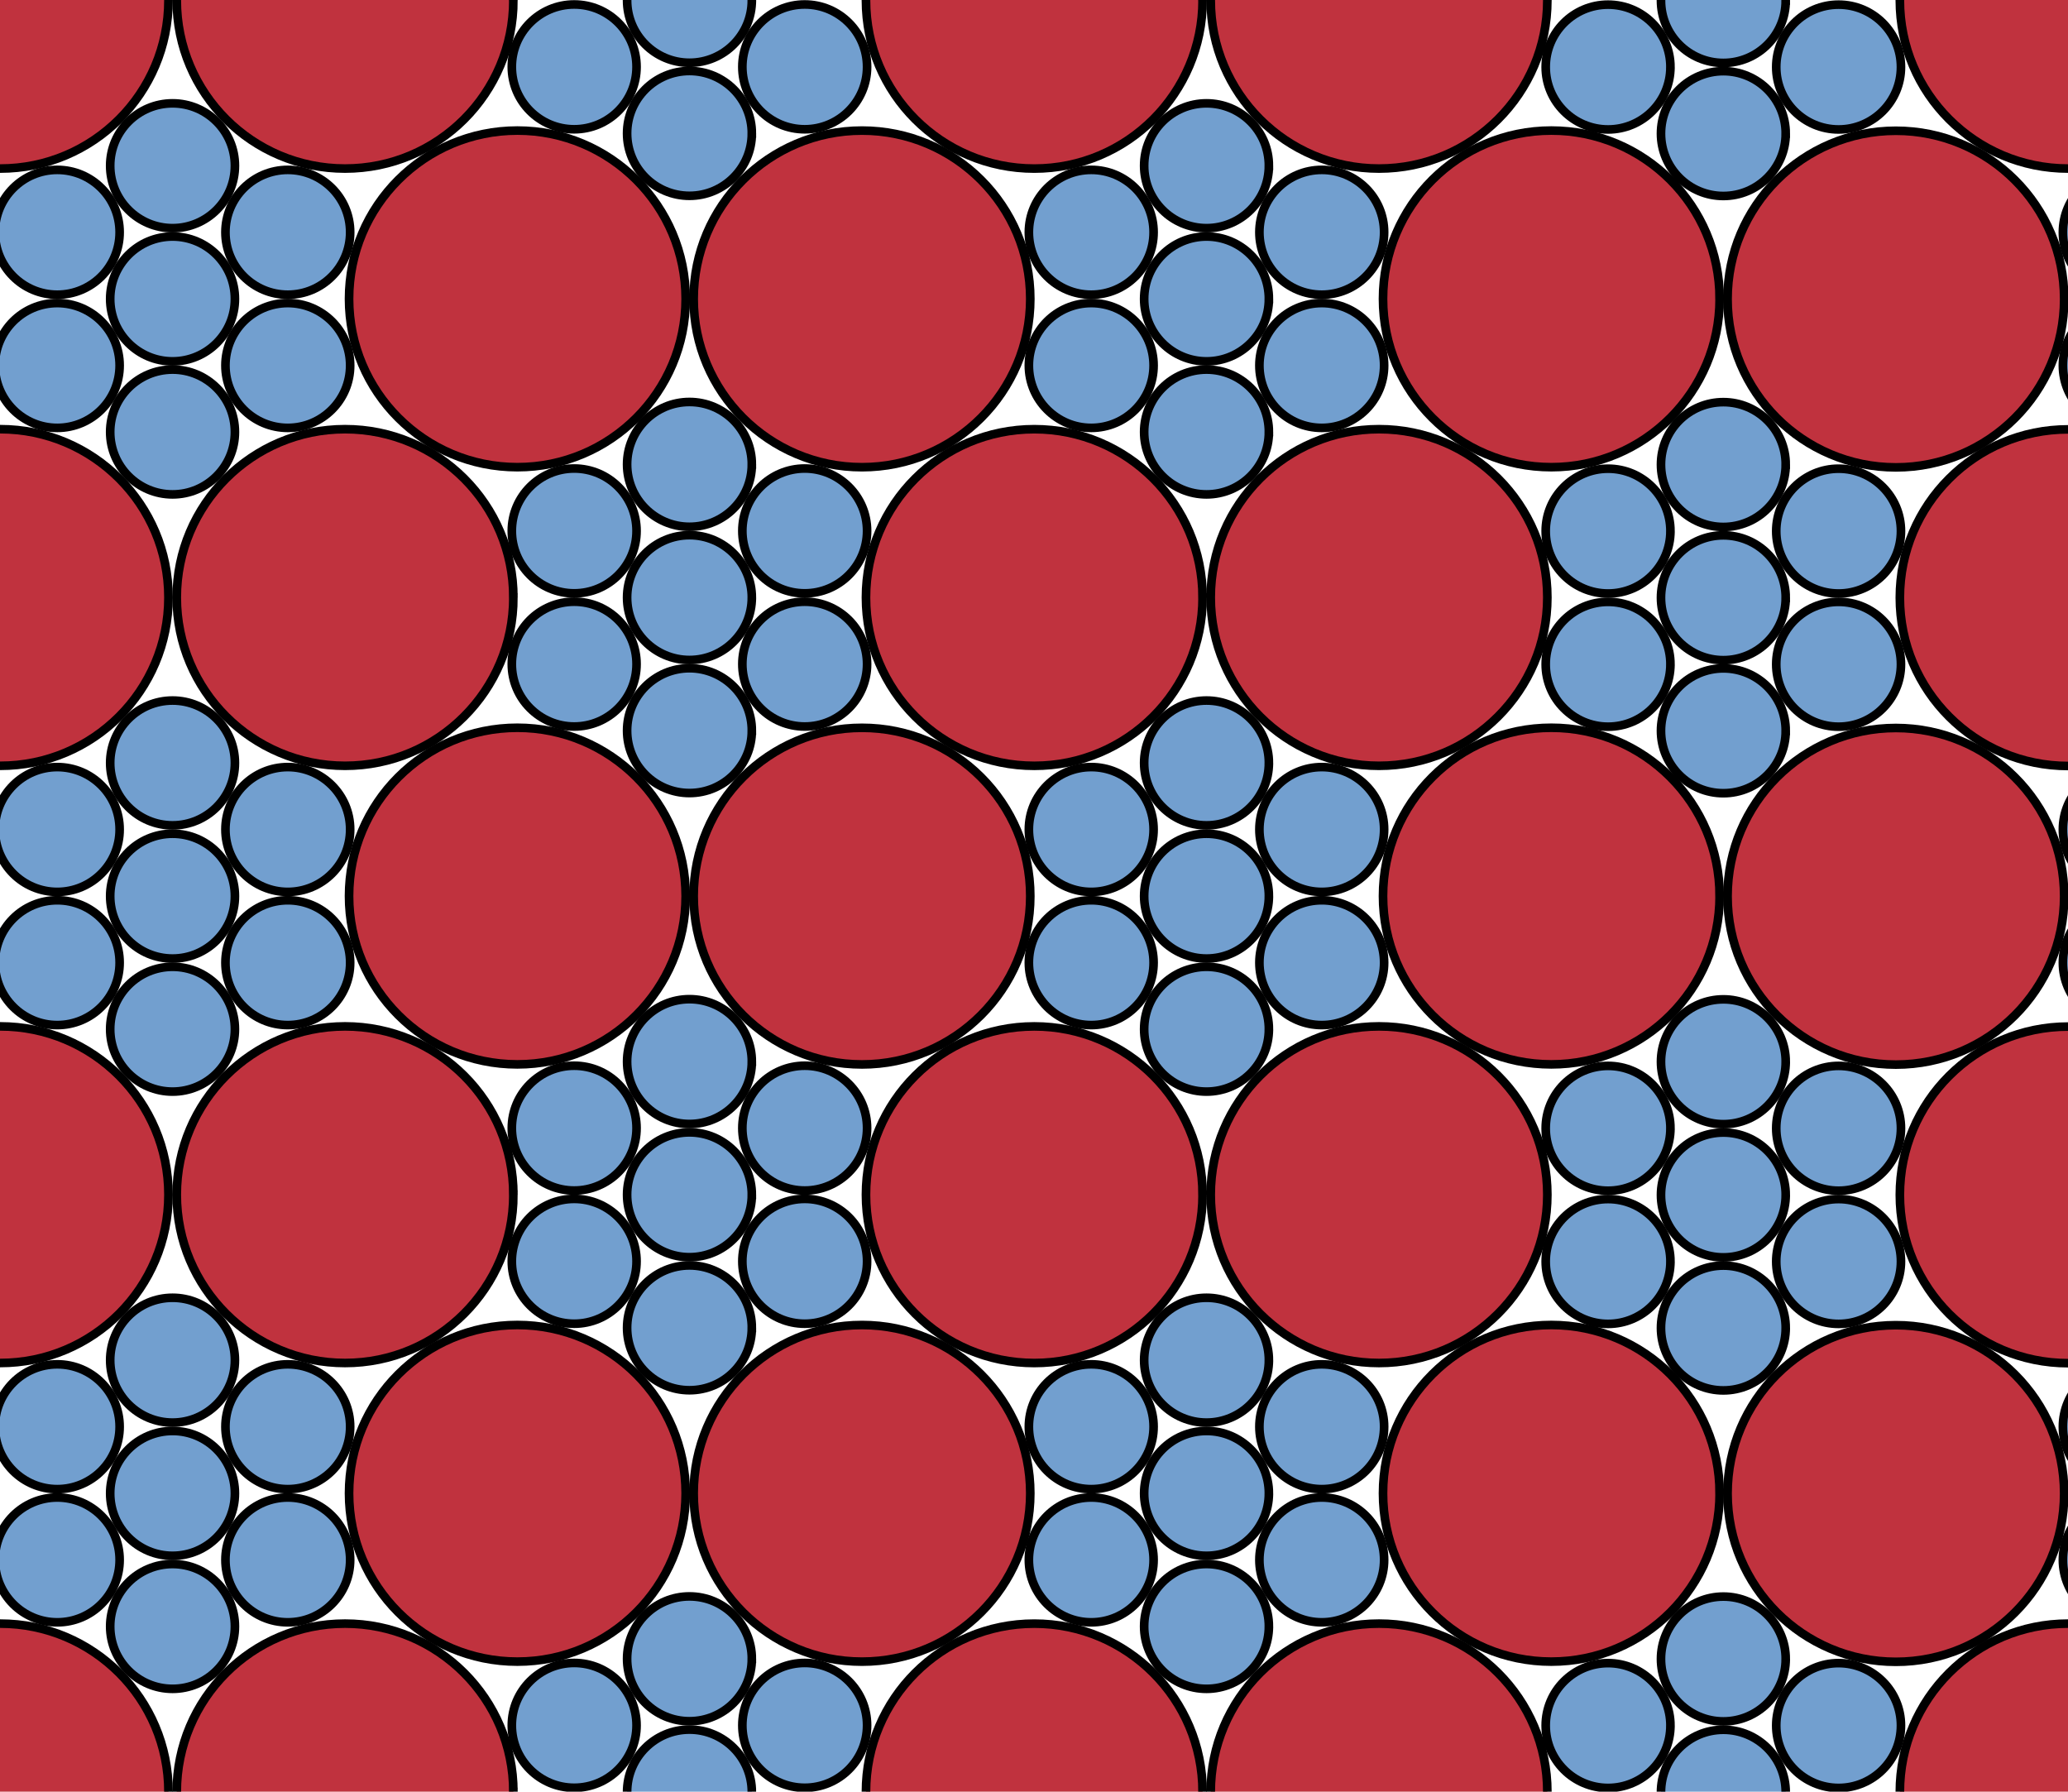
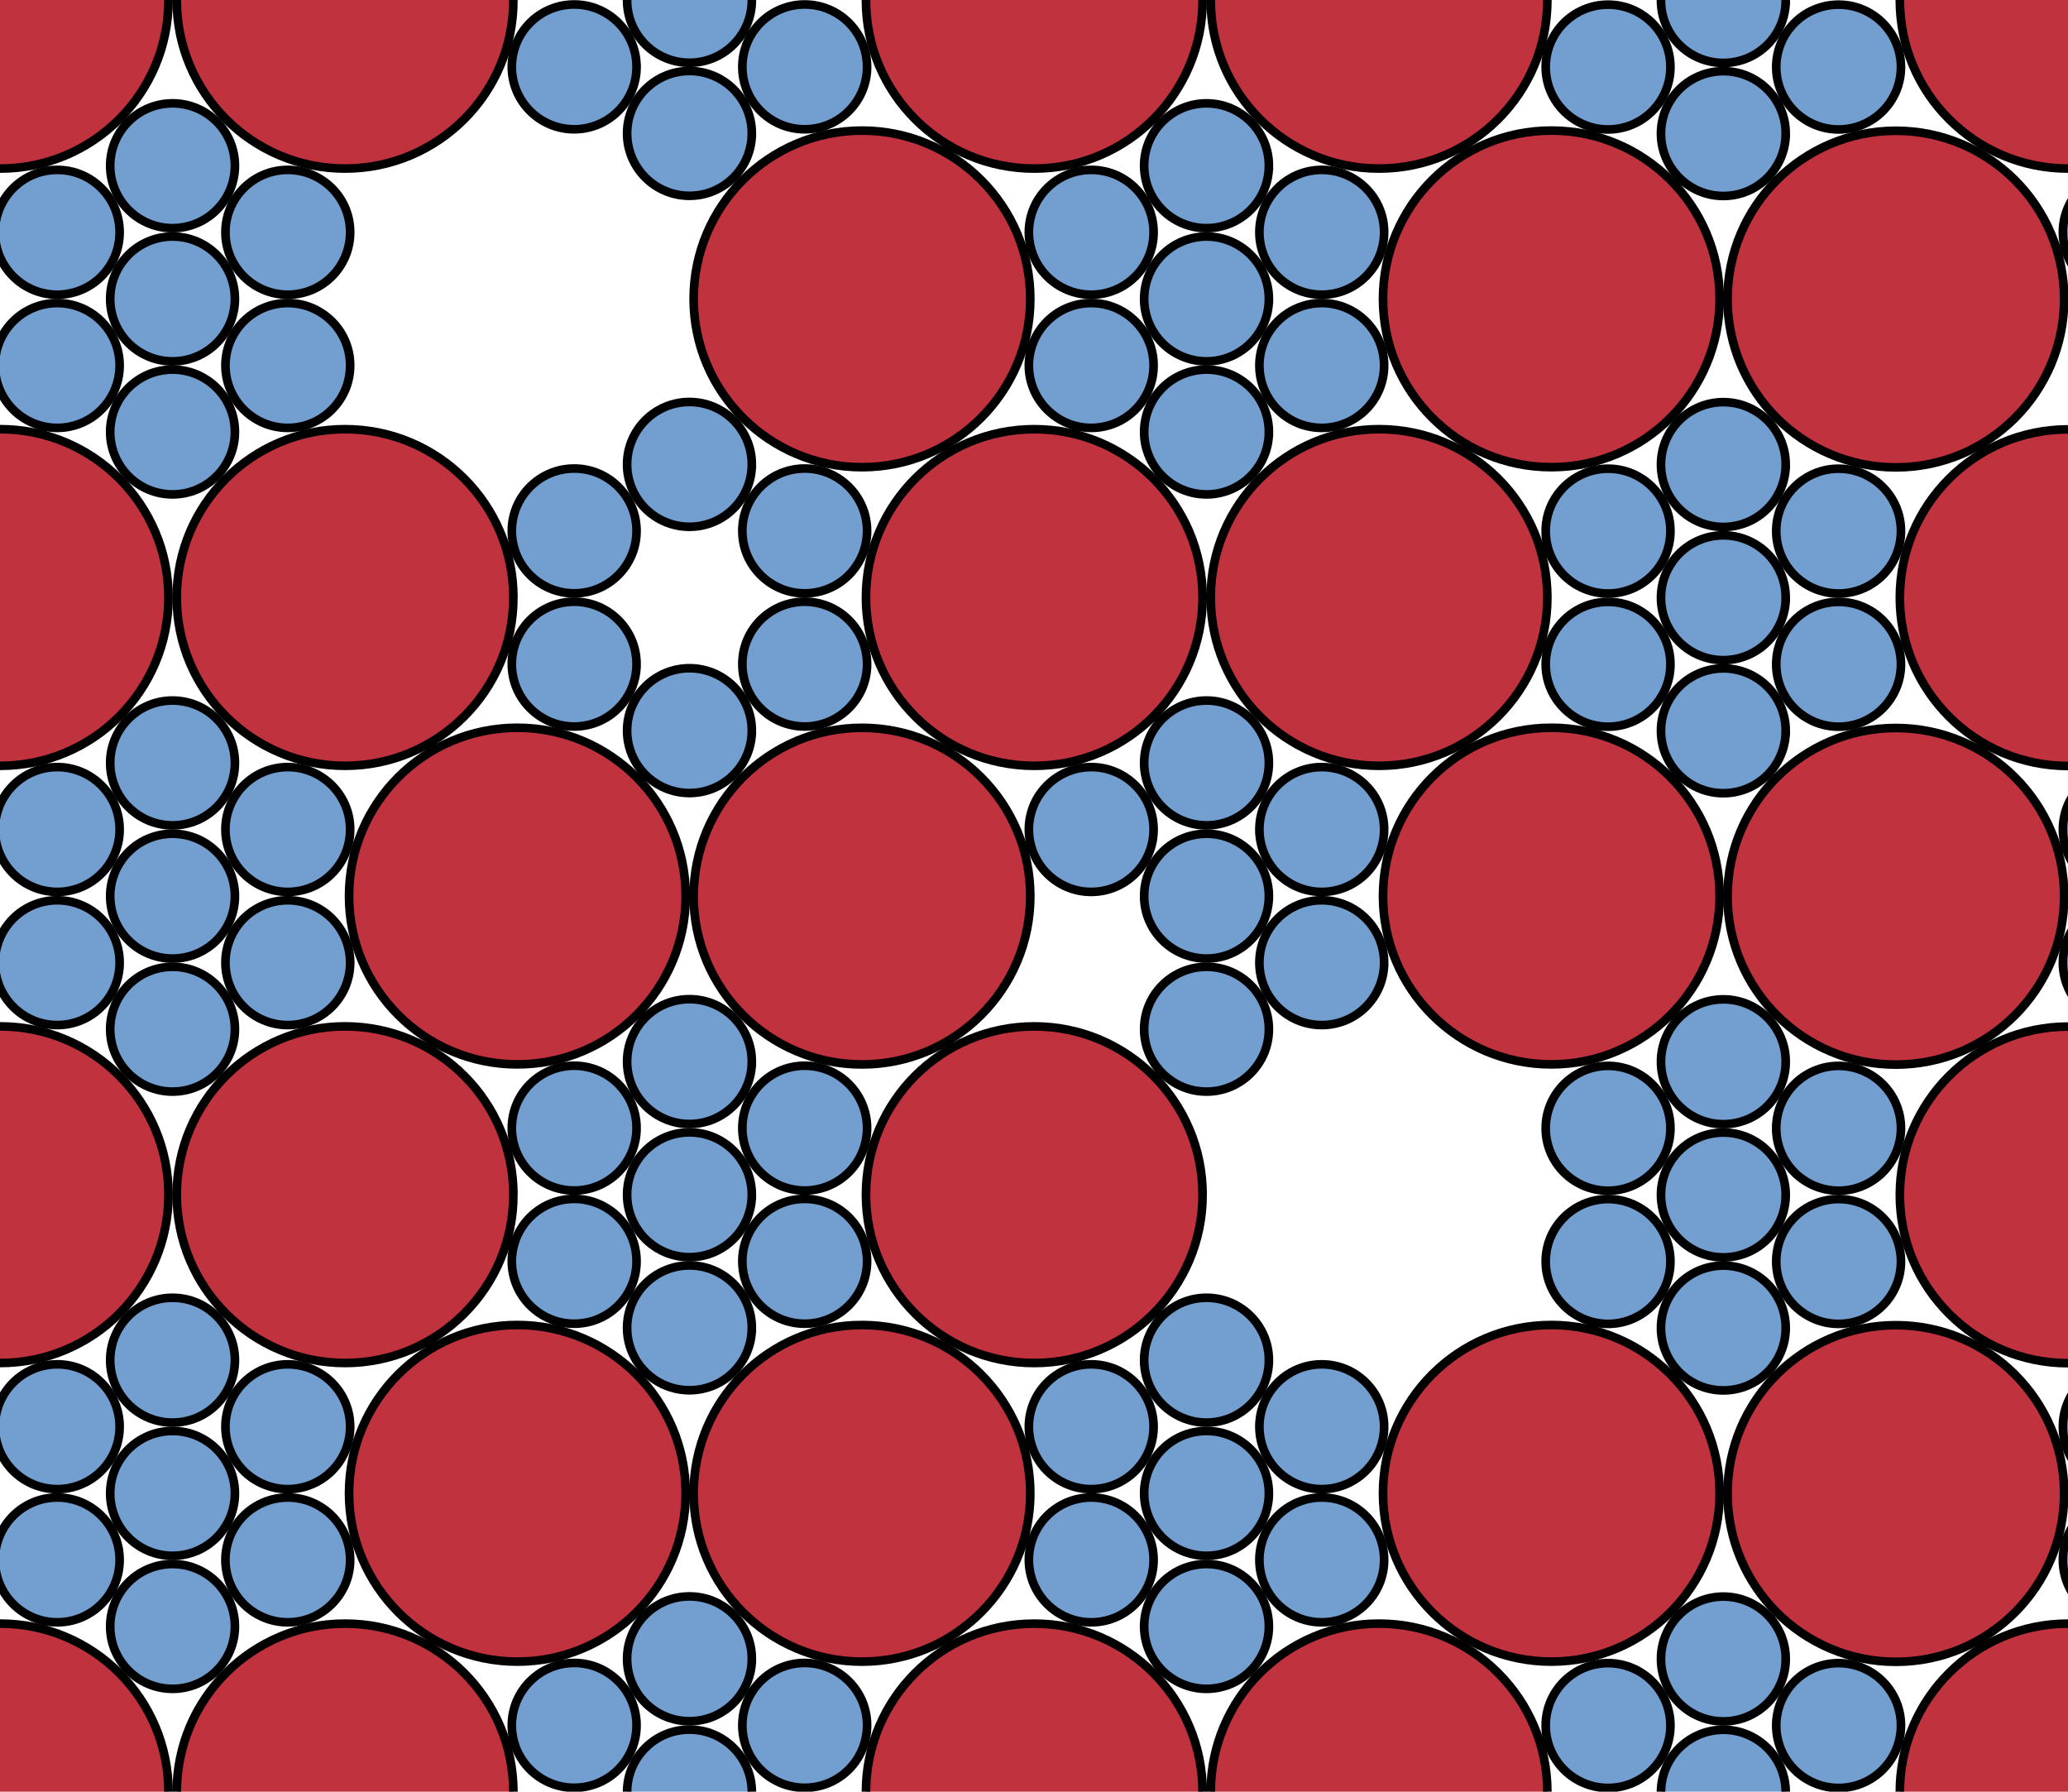
<svg xmlns="http://www.w3.org/2000/svg" xmlns:ns1="http://www.inkscape.org/namespaces/inkscape" xmlns:ns2="http://sodipodi.sourceforge.net/DTD/sodipodi-0.dtd" width="1199.18" height="1038.77" id="svg2" version="1.1" ns1:version="0.47pre4 r22446" ns2:docname="2-d_dense_packing_r4.svg">
  <defs id="defs4">
    <ns1:perspective ns2:type="inkscape:persp3d" ns1:vp_x="0 : 526.18109 : 1" ns1:vp_y="0 : 1000 : 0" ns1:vp_z="744.09448 : 526.18109 : 1" ns1:persp3d-origin="372.04724 : 350.78739 : 1" id="perspective10" />
    <ns1:perspective id="perspective3598" ns1:persp3d-origin="0.5 : 0.33333333 : 1" ns1:vp_z="1 : 0.5 : 1" ns1:vp_y="0 : 1000 : 0" ns1:vp_x="0 : 0.5 : 1" ns2:type="inkscape:persp3d" />
    <ns1:perspective id="perspective3620" ns1:persp3d-origin="0.5 : 0.33333333 : 1" ns1:vp_z="1 : 0.5 : 1" ns1:vp_y="0 : 1000 : 0" ns1:vp_x="0 : 0.5 : 1" ns2:type="inkscape:persp3d" />
    <ns1:perspective id="perspective3642" ns1:persp3d-origin="0.5 : 0.33333333 : 1" ns1:vp_z="1 : 0.5 : 1" ns1:vp_y="0 : 1000 : 0" ns1:vp_x="0 : 0.5 : 1" ns2:type="inkscape:persp3d" />
    <ns1:perspective id="perspective3664" ns1:persp3d-origin="0.5 : 0.33333333 : 1" ns1:vp_z="1 : 0.5 : 1" ns1:vp_y="0 : 1000 : 0" ns1:vp_x="0 : 0.5 : 1" ns2:type="inkscape:persp3d" />
    <ns1:perspective id="perspective3686" ns1:persp3d-origin="0.5 : 0.33333333 : 1" ns1:vp_z="1 : 0.5 : 1" ns1:vp_y="0 : 1000 : 0" ns1:vp_x="0 : 0.5 : 1" ns2:type="inkscape:persp3d" />
    <ns1:perspective id="perspective3717" ns1:persp3d-origin="0.5 : 0.33333333 : 1" ns1:vp_z="1 : 0.5 : 1" ns1:vp_y="0 : 1000 : 0" ns1:vp_x="0 : 0.5 : 1" ns2:type="inkscape:persp3d" />
    <ns1:perspective id="perspective3778" ns1:persp3d-origin="0.5 : 0.33333333 : 1" ns1:vp_z="1 : 0.5 : 1" ns1:vp_y="0 : 1000 : 0" ns1:vp_x="0 : 0.5 : 1" ns2:type="inkscape:persp3d" />
    <ns1:perspective id="perspective3848" ns1:persp3d-origin="0.5 : 0.33333333 : 1" ns1:vp_z="1 : 0.5 : 1" ns1:vp_y="0 : 1000 : 0" ns1:vp_x="0 : 0.5 : 1" ns2:type="inkscape:persp3d" />
    <ns1:perspective id="perspective3918" ns1:persp3d-origin="0.5 : 0.33333333 : 1" ns1:vp_z="1 : 0.5 : 1" ns1:vp_y="0 : 1000 : 0" ns1:vp_x="0 : 0.5 : 1" ns2:type="inkscape:persp3d" />
    <ns1:perspective id="perspective3988" ns1:persp3d-origin="0.5 : 0.33333333 : 1" ns1:vp_z="1 : 0.5 : 1" ns1:vp_y="0 : 1000 : 0" ns1:vp_x="0 : 0.5 : 1" ns2:type="inkscape:persp3d" />
    <ns1:perspective id="perspective4239" ns1:persp3d-origin="0.5 : 0.33333333 : 1" ns1:vp_z="1 : 0.5 : 1" ns1:vp_y="0 : 1000 : 0" ns1:vp_x="0 : 0.5 : 1" ns2:type="inkscape:persp3d" />
    <ns1:perspective id="perspective4261" ns1:persp3d-origin="0.5 : 0.33333333 : 1" ns1:vp_z="1 : 0.5 : 1" ns1:vp_y="0 : 1000 : 0" ns1:vp_x="0 : 0.5 : 1" ns2:type="inkscape:persp3d" />
    <ns1:perspective id="perspective4283" ns1:persp3d-origin="0.5 : 0.33333333 : 1" ns1:vp_z="1 : 0.5 : 1" ns1:vp_y="0 : 1000 : 0" ns1:vp_x="0 : 0.5 : 1" ns2:type="inkscape:persp3d" />
    <ns1:perspective id="perspective4305" ns1:persp3d-origin="0.5 : 0.33333333 : 1" ns1:vp_z="1 : 0.5 : 1" ns1:vp_y="0 : 1000 : 0" ns1:vp_x="0 : 0.5 : 1" ns2:type="inkscape:persp3d" />
    <ns1:perspective id="perspective4335" ns1:persp3d-origin="0.5 : 0.33333333 : 1" ns1:vp_z="1 : 0.5 : 1" ns1:vp_y="0 : 1000 : 0" ns1:vp_x="0 : 0.5 : 1" ns2:type="inkscape:persp3d" />
    <ns1:perspective id="perspective4401" ns1:persp3d-origin="0.5 : 0.33333333 : 1" ns1:vp_z="1 : 0.5 : 1" ns1:vp_y="0 : 1000 : 0" ns1:vp_x="0 : 0.5 : 1" ns2:type="inkscape:persp3d" />
    <ns1:perspective id="perspective4509" ns1:persp3d-origin="0.5 : 0.33333333 : 1" ns1:vp_z="1 : 0.5 : 1" ns1:vp_y="0 : 1000 : 0" ns1:vp_x="0 : 0.5 : 1" ns2:type="inkscape:persp3d" />
    <ns1:perspective id="perspective4653" ns1:persp3d-origin="0.5 : 0.33333333 : 1" ns1:vp_z="1 : 0.5 : 1" ns1:vp_y="0 : 1000 : 0" ns1:vp_x="0 : 0.5 : 1" ns2:type="inkscape:persp3d" />
    <ns1:perspective id="perspective4747" ns1:persp3d-origin="0.5 : 0.33333333 : 1" ns1:vp_z="1 : 0.5 : 1" ns1:vp_y="0 : 1000 : 0" ns1:vp_x="0 : 0.5 : 1" ns2:type="inkscape:persp3d" />
    <ns1:perspective id="perspective4865" ns1:persp3d-origin="0.5 : 0.33333333 : 1" ns1:vp_z="1 : 0.5 : 1" ns1:vp_y="0 : 1000 : 0" ns1:vp_x="0 : 0.5 : 1" ns2:type="inkscape:persp3d" />
    <ns1:perspective id="perspective5097" ns1:persp3d-origin="0.5 : 0.33333333 : 1" ns1:vp_z="1 : 0.5 : 1" ns1:vp_y="0 : 1000 : 0" ns1:vp_x="0 : 0.5 : 1" ns2:type="inkscape:persp3d" />
    <ns1:perspective id="perspective5119" ns1:persp3d-origin="0.5 : 0.33333333 : 1" ns1:vp_z="1 : 0.5 : 1" ns1:vp_y="0 : 1000 : 0" ns1:vp_x="0 : 0.5 : 1" ns2:type="inkscape:persp3d" />
    <ns1:perspective id="perspective5144" ns1:persp3d-origin="0.5 : 0.33333333 : 1" ns1:vp_z="1 : 0.5 : 1" ns1:vp_y="0 : 1000 : 0" ns1:vp_x="0 : 0.5 : 1" ns2:type="inkscape:persp3d" />
    <ns1:perspective id="perspective5175" ns1:persp3d-origin="0.5 : 0.33333333 : 1" ns1:vp_z="1 : 0.5 : 1" ns1:vp_y="0 : 1000 : 0" ns1:vp_x="0 : 0.5 : 1" ns2:type="inkscape:persp3d" />
    <ns1:perspective id="perspective5197" ns1:persp3d-origin="0.5 : 0.33333333 : 1" ns1:vp_z="1 : 0.5 : 1" ns1:vp_y="0 : 1000 : 0" ns1:vp_x="0 : 0.5 : 1" ns2:type="inkscape:persp3d" />
    <ns1:perspective id="perspective5219" ns1:persp3d-origin="0.5 : 0.33333333 : 1" ns1:vp_z="1 : 0.5 : 1" ns1:vp_y="0 : 1000 : 0" ns1:vp_x="0 : 0.5 : 1" ns2:type="inkscape:persp3d" />
    <ns1:perspective id="perspective5247" ns1:persp3d-origin="0.5 : 0.33333333 : 1" ns1:vp_z="1 : 0.5 : 1" ns1:vp_y="0 : 1000 : 0" ns1:vp_x="0 : 0.5 : 1" ns2:type="inkscape:persp3d" />
    <ns1:perspective id="perspective5284" ns1:persp3d-origin="0.5 : 0.33333333 : 1" ns1:vp_z="1 : 0.5 : 1" ns1:vp_y="0 : 1000 : 0" ns1:vp_x="0 : 0.5 : 1" ns2:type="inkscape:persp3d" />
    <ns1:perspective id="perspective5339" ns1:persp3d-origin="0.5 : 0.33333333 : 1" ns1:vp_z="1 : 0.5 : 1" ns1:vp_y="0 : 1000 : 0" ns1:vp_x="0 : 0.5 : 1" ns2:type="inkscape:persp3d" />
    <ns1:perspective id="perspective5482" ns1:persp3d-origin="0.5 : 0.33333333 : 1" ns1:vp_z="1 : 0.5 : 1" ns1:vp_y="0 : 1000 : 0" ns1:vp_x="0 : 0.5 : 1" ns2:type="inkscape:persp3d" />
    <ns1:perspective id="perspective5576" ns1:persp3d-origin="0.5 : 0.33333333 : 1" ns1:vp_z="1 : 0.5 : 1" ns1:vp_y="0 : 1000 : 0" ns1:vp_x="0 : 0.5 : 1" ns2:type="inkscape:persp3d" />
    <ns1:perspective id="perspective5745" ns1:persp3d-origin="0.5 : 0.33333333 : 1" ns1:vp_z="1 : 0.5 : 1" ns1:vp_y="0 : 1000 : 0" ns1:vp_x="0 : 0.5 : 1" ns2:type="inkscape:persp3d" />
    <ns1:perspective id="perspective2934" ns1:persp3d-origin="0.5 : 0.33333333 : 1" ns1:vp_z="1 : 0.5 : 1" ns1:vp_y="0 : 1000 : 0" ns1:vp_x="0 : 0.5 : 1" ns2:type="inkscape:persp3d" />
    <ns1:perspective id="perspective2956" ns1:persp3d-origin="0.5 : 0.33333333 : 1" ns1:vp_z="1 : 0.5 : 1" ns1:vp_y="0 : 1000 : 0" ns1:vp_x="0 : 0.5 : 1" ns2:type="inkscape:persp3d" />
    <ns1:perspective id="perspective3750" ns1:persp3d-origin="0.5 : 0.33333333 : 1" ns1:vp_z="1 : 0.5 : 1" ns1:vp_y="0 : 1000 : 0" ns1:vp_x="0 : 0.5 : 1" ns2:type="inkscape:persp3d" />
    <ns1:perspective id="perspective3775" ns1:persp3d-origin="0.5 : 0.33333333 : 1" ns1:vp_z="1 : 0.5 : 1" ns1:vp_y="0 : 1000 : 0" ns1:vp_x="0 : 0.5 : 1" ns2:type="inkscape:persp3d" />
    <ns1:perspective id="perspective3806" ns1:persp3d-origin="0.5 : 0.33333333 : 1" ns1:vp_z="1 : 0.5 : 1" ns1:vp_y="0 : 1000 : 0" ns1:vp_x="0 : 0.5 : 1" ns2:type="inkscape:persp3d" />
    <ns1:perspective id="perspective3849" ns1:persp3d-origin="0.5 : 0.33333333 : 1" ns1:vp_z="1 : 0.5 : 1" ns1:vp_y="0 : 1000 : 0" ns1:vp_x="0 : 0.5 : 1" ns2:type="inkscape:persp3d" />
    <ns1:perspective id="perspective3916" ns1:persp3d-origin="0.5 : 0.33333333 : 1" ns1:vp_z="1 : 0.5 : 1" ns1:vp_y="0 : 1000 : 0" ns1:vp_x="0 : 0.5 : 1" ns2:type="inkscape:persp3d" />
    <ns1:perspective id="perspective4031" ns1:persp3d-origin="0.5 : 0.33333333 : 1" ns1:vp_z="1 : 0.5 : 1" ns1:vp_y="0 : 1000 : 0" ns1:vp_x="0 : 0.5 : 1" ns2:type="inkscape:persp3d" />
    <ns1:perspective id="perspective4263" ns1:persp3d-origin="0.5 : 0.33333333 : 1" ns1:vp_z="1 : 0.5 : 1" ns1:vp_y="0 : 1000 : 0" ns1:vp_x="0 : 0.5 : 1" ns2:type="inkscape:persp3d" />
    <ns1:perspective id="perspective4285" ns1:persp3d-origin="0.5 : 0.33333333 : 1" ns1:vp_z="1 : 0.5 : 1" ns1:vp_y="0 : 1000 : 0" ns1:vp_x="0 : 0.5 : 1" ns2:type="inkscape:persp3d" />
    <ns1:perspective id="perspective4307" ns1:persp3d-origin="0.5 : 0.33333333 : 1" ns1:vp_z="1 : 0.5 : 1" ns1:vp_y="0 : 1000 : 0" ns1:vp_x="0 : 0.5 : 1" ns2:type="inkscape:persp3d" />
    <ns1:perspective id="perspective4329" ns1:persp3d-origin="0.5 : 0.33333333 : 1" ns1:vp_z="1 : 0.5 : 1" ns1:vp_y="0 : 1000 : 0" ns1:vp_x="0 : 0.5 : 1" ns2:type="inkscape:persp3d" />
    <ns1:perspective id="perspective4351" ns1:persp3d-origin="0.5 : 0.33333333 : 1" ns1:vp_z="1 : 0.5 : 1" ns1:vp_y="0 : 1000 : 0" ns1:vp_x="0 : 0.5 : 1" ns2:type="inkscape:persp3d" />
    <ns1:perspective id="perspective4373" ns1:persp3d-origin="0.5 : 0.33333333 : 1" ns1:vp_z="1 : 0.5 : 1" ns1:vp_y="0 : 1000 : 0" ns1:vp_x="0 : 0.5 : 1" ns2:type="inkscape:persp3d" />
    <ns1:perspective id="perspective4395" ns1:persp3d-origin="0.5 : 0.33333333 : 1" ns1:vp_z="1 : 0.5 : 1" ns1:vp_y="0 : 1000 : 0" ns1:vp_x="0 : 0.5 : 1" ns2:type="inkscape:persp3d" />
    <ns1:perspective id="perspective4420" ns1:persp3d-origin="0.5 : 0.33333333 : 1" ns1:vp_z="1 : 0.5 : 1" ns1:vp_y="0 : 1000 : 0" ns1:vp_x="0 : 0.5 : 1" ns2:type="inkscape:persp3d" />
    <ns1:perspective id="perspective4442" ns1:persp3d-origin="0.5 : 0.33333333 : 1" ns1:vp_z="1 : 0.5 : 1" ns1:vp_y="0 : 1000 : 0" ns1:vp_x="0 : 0.5 : 1" ns2:type="inkscape:persp3d" />
    <ns1:perspective id="perspective4494" ns1:persp3d-origin="0.5 : 0.33333333 : 1" ns1:vp_z="1 : 0.5 : 1" ns1:vp_y="0 : 1000 : 0" ns1:vp_x="0 : 0.5 : 1" ns2:type="inkscape:persp3d" />
    <ns1:perspective id="perspective4579" ns1:persp3d-origin="0.5 : 0.33333333 : 1" ns1:vp_z="1 : 0.5 : 1" ns1:vp_y="0 : 1000 : 0" ns1:vp_x="0 : 0.5 : 1" ns2:type="inkscape:persp3d" />
    <ns1:perspective id="perspective4730" ns1:persp3d-origin="0.5 : 0.33333333 : 1" ns1:vp_z="1 : 0.5 : 1" ns1:vp_y="0 : 1000 : 0" ns1:vp_x="0 : 0.5 : 1" ns2:type="inkscape:persp3d" />
    <ns1:perspective id="perspective4869" ns1:persp3d-origin="0.5 : 0.33333333 : 1" ns1:vp_z="1 : 0.5 : 1" ns1:vp_y="0 : 1000 : 0" ns1:vp_x="0 : 0.5 : 1" ns2:type="inkscape:persp3d" />
    <ns1:perspective id="perspective5008" ns1:persp3d-origin="0.5 : 0.33333333 : 1" ns1:vp_z="1 : 0.5 : 1" ns1:vp_y="0 : 1000 : 0" ns1:vp_x="0 : 0.5 : 1" ns2:type="inkscape:persp3d" />
  </defs>
  <ns2:namedview id="base" pagecolor="#ffffff" bordercolor="#666666" borderopacity="1.0" ns1:pageopacity="0.0" ns1:pageshadow="2" ns1:zoom="0.35355339" ns1:cx="1280.6812" ns1:cy="625.31243" ns1:document-units="px" ns1:current-layer="layer1" showgrid="false" ns1:window-width="1600" ns1:window-height="1126" ns1:window-x="0" ns1:window-y="25" ns1:window-maximized="1" />
  <g ns1:label="Layer 1" ns1:groupmode="layer" id="layer1" transform="translate(0,-13.592)">
    <path ns2:type="arc" style="fill:#c0323e;fill-opacity:1;fill-rule:nonzero;stroke:#000000;stroke-width:11.209;stroke-miterlimit:4;stroke-opacity:1;stroke-dasharray:none" id="path2816" ns2:cx="202.14285" ns2:cy="413.07648" ns2:rx="217.85715" ns2:ry="219.28572" d="m 420,413.076 c 0,121.108 -97.538,219.286 -217.857,219.286 -120.319,0 -217.857,-98.178 -217.857,-219.286 0,-121.108 97.538,-219.286 217.857,-219.286 C 322.462,193.791 420,291.968 420,413.076 z" transform="matrix(0.448,0,0,0.445,-90.467,868.698)" />
    <path ns2:type="arc" style="fill:#729fcf;fill-opacity:1;fill-rule:nonzero;stroke:#000000;stroke-width:30.264;stroke-miterlimit:4;stroke-opacity:1;stroke-dasharray:none" id="path2816-5" ns2:cx="202.14285" ns2:cy="413.07648" ns2:rx="217.85715" ns2:ry="219.28572" d="m 420,413.076 c 0,121.108 -97.538,219.286 -217.857,219.286 -120.319,0 -217.857,-98.178 -217.857,-219.286 0,-121.108 97.538,-219.286 217.857,-219.286 C 322.462,193.791 420,291.968 420,413.076 z" transform="matrix(0.166,0,0,0.165,66.505,888.41)" />
    <path ns2:type="arc" style="fill:#c0323e;fill-opacity:1;fill-rule:nonzero;stroke:#000000;stroke-width:11.209;stroke-miterlimit:4;stroke-opacity:1;stroke-dasharray:none" id="path2816-1" ns2:cx="202.14285" ns2:cy="413.07648" ns2:rx="217.85715" ns2:ry="219.28572" d="m 420,413.076 c 0,121.108 -97.538,219.286 -217.857,219.286 -120.319,0 -217.857,-98.178 -217.857,-219.286 0,-121.108 97.538,-219.286 217.857,-219.286 C 322.462,193.791 420,291.968 420,413.076 z" transform="matrix(0.448,0,0,0.445,109.533,868.698)" />
    <path ns2:type="arc" style="fill:#729fcf;fill-opacity:1;fill-rule:nonzero;stroke:#000000;stroke-width:30.264;stroke-miterlimit:4;stroke-opacity:1;stroke-dasharray:none" id="path2816-5-0" ns2:cx="202.14285" ns2:cy="413.07648" ns2:rx="217.85715" ns2:ry="219.28572" d="m 420,413.076 c 0,121.108 -97.538,219.286 -217.857,219.286 -120.319,0 -217.857,-98.178 -217.857,-219.286 0,-121.108 97.538,-219.286 217.857,-219.286 C 322.462,193.791 420,291.968 420,413.076 z" transform="matrix(0.166,0,0,0.165,-0.345,849.84)" />
    <path ns2:type="arc" style="fill:#729fcf;fill-opacity:1;fill-rule:nonzero;stroke:#000000;stroke-width:30.264;stroke-miterlimit:4;stroke-opacity:1;stroke-dasharray:none" id="path2816-5-0-2" ns2:cx="202.14285" ns2:cy="413.07648" ns2:rx="217.85715" ns2:ry="219.28572" d="m 420,413.076 c 0,121.108 -97.538,219.286 -217.857,219.286 -120.319,0 -217.857,-98.178 -217.857,-219.286 0,-121.108 97.538,-219.286 217.857,-219.286 C 322.462,193.791 420,291.968 420,413.076 z" transform="matrix(0.166,0,0,0.165,133.332,849.84)" />
    <path ns2:type="arc" style="fill:#729fcf;fill-opacity:1;fill-rule:nonzero;stroke:#000000;stroke-width:30.264;stroke-miterlimit:4;stroke-opacity:1;stroke-dasharray:none" id="path2816-5-2" ns2:cx="202.14285" ns2:cy="413.07648" ns2:rx="217.85715" ns2:ry="219.28572" d="m 420,413.076 c 0,121.108 -97.538,219.286 -217.857,219.286 -120.319,0 -217.857,-98.178 -217.857,-219.286 0,-121.108 97.538,-219.286 217.857,-219.286 C 322.462,193.791 420,291.968 420,413.076 z" transform="matrix(0.166,0,0,0.165,66.505,811.267)" />
    <path ns2:type="arc" style="fill:#729fcf;fill-opacity:1;fill-rule:nonzero;stroke:#000000;stroke-width:30.264;stroke-miterlimit:4;stroke-opacity:1;stroke-dasharray:none" id="path2816-5-0-20" ns2:cx="202.14285" ns2:cy="413.07648" ns2:rx="217.85715" ns2:ry="219.28572" d="m 420,413.076 c 0,121.108 -97.538,219.286 -217.857,219.286 -120.319,0 -217.857,-98.178 -217.857,-219.286 0,-121.108 97.538,-219.286 217.857,-219.286 C 322.462,193.791 420,291.968 420,413.076 z" transform="matrix(0.166,0,0,0.165,-0.345,772.622)" />
    <path ns2:type="arc" style="fill:#729fcf;fill-opacity:1;fill-rule:nonzero;stroke:#000000;stroke-width:30.264;stroke-miterlimit:4;stroke-opacity:1;stroke-dasharray:none" id="path2816-5-2-7" ns2:cx="202.14285" ns2:cy="413.07648" ns2:rx="217.85715" ns2:ry="219.28572" d="m 420,413.076 c 0,121.108 -97.538,219.286 -217.857,219.286 -120.319,0 -217.857,-98.178 -217.857,-219.286 0,-121.108 97.538,-219.286 217.857,-219.286 C 322.462,193.791 420,291.968 420,413.076 z" transform="matrix(0.166,0,0,0.165,66.505,734.04)" />
    <g id="g4409" transform="translate(-2.691,4.746)">
      <path transform="matrix(0.166,0,0,0.165,136.023,767.876)" d="m 420,413.076 c 0,121.108 -97.538,219.286 -217.857,219.286 -120.319,0 -217.857,-98.178 -217.857,-219.286 0,-121.108 97.538,-219.286 217.857,-219.286 C 322.462,193.791 420,291.968 420,413.076 z" ns2:ry="219.28572" ns2:rx="217.85715" ns2:cy="413.07648" ns2:cx="202.14285" id="path2816-5-0-2-9" style="fill:#729fcf;fill-opacity:1;fill-rule:nonzero;stroke:#000000;stroke-width:30.264;stroke-miterlimit:4;stroke-opacity:1;stroke-dasharray:none" ns2:type="arc" />
    </g>
    <path ns2:type="arc" style="fill:#c0323e;fill-opacity:1;fill-rule:nonzero;stroke:#000000;stroke-width:11.209;stroke-miterlimit:4;stroke-opacity:1;stroke-dasharray:none" id="path2816-1-6" ns2:cx="202.14285" ns2:cy="413.07648" ns2:rx="217.85715" ns2:ry="219.28572" d="m 420,413.076 c 0,121.108 -97.538,219.286 -217.857,219.286 -120.319,0 -217.857,-98.178 -217.857,-219.286 0,-121.108 97.538,-219.286 217.857,-219.286 C 322.462,193.791 420,291.968 420,413.076 z" transform="matrix(0.448,0,0,0.445,209.446,695.564)" />
    <path ns2:type="arc" style="fill:#c0323e;fill-opacity:1;fill-rule:nonzero;stroke:#000000;stroke-width:11.209;stroke-miterlimit:4;stroke-opacity:1;stroke-dasharray:none" id="path2816-9" ns2:cx="202.14285" ns2:cy="413.07648" ns2:rx="217.85715" ns2:ry="219.28572" d="m 420,413.076 c 0,121.108 -97.538,219.286 -217.857,219.286 -120.319,0 -217.857,-98.178 -217.857,-219.286 0,-121.108 97.538,-219.286 217.857,-219.286 C 322.462,193.791 420,291.968 420,413.076 z" transform="matrix(0.448,0,0,0.445,-90.467,522.433)" />
    <path ns2:type="arc" style="fill:#729fcf;fill-opacity:1;fill-rule:nonzero;stroke:#000000;stroke-width:30.264;stroke-miterlimit:4;stroke-opacity:1;stroke-dasharray:none" id="path2816-5-6" ns2:cx="202.14285" ns2:cy="413.07648" ns2:rx="217.85715" ns2:ry="219.28572" d="m 420,413.076 c 0,121.108 -97.538,219.286 -217.857,219.286 -120.319,0 -217.857,-98.178 -217.857,-219.286 0,-121.108 97.538,-219.286 217.857,-219.286 C 322.462,193.791 420,291.968 420,413.076 z" transform="matrix(0.166,0,0,0.165,66.505,542.145)" />
    <path ns2:type="arc" style="fill:#c0323e;fill-opacity:1;fill-rule:nonzero;stroke:#000000;stroke-width:11.209;stroke-miterlimit:4;stroke-opacity:1;stroke-dasharray:none" id="path2816-1-9" ns2:cx="202.14285" ns2:cy="413.07648" ns2:rx="217.85715" ns2:ry="219.28572" d="m 420,413.076 c 0,121.108 -97.538,219.286 -217.857,219.286 -120.319,0 -217.857,-98.178 -217.857,-219.286 0,-121.108 97.538,-219.286 217.857,-219.286 C 322.462,193.791 420,291.968 420,413.076 z" transform="matrix(0.448,0,0,0.445,109.533,522.433)" />
    <path ns2:type="arc" style="fill:#729fcf;fill-opacity:1;fill-rule:nonzero;stroke:#000000;stroke-width:30.264;stroke-miterlimit:4;stroke-opacity:1;stroke-dasharray:none" id="path2816-5-0-9" ns2:cx="202.14285" ns2:cy="413.07648" ns2:rx="217.85715" ns2:ry="219.28572" d="m 420,413.076 c 0,121.108 -97.538,219.286 -217.857,219.286 -120.319,0 -217.857,-98.178 -217.857,-219.286 0,-121.108 97.538,-219.286 217.857,-219.286 C 322.462,193.791 420,291.968 420,413.076 z" transform="matrix(0.166,0,0,0.165,-0.345,503.575)" />
    <path ns2:type="arc" style="fill:#729fcf;fill-opacity:1;fill-rule:nonzero;stroke:#000000;stroke-width:30.264;stroke-miterlimit:4;stroke-opacity:1;stroke-dasharray:none" id="path2816-5-0-2-4" ns2:cx="202.14285" ns2:cy="413.07648" ns2:rx="217.85715" ns2:ry="219.28572" d="m 420,413.076 c 0,121.108 -97.538,219.286 -217.857,219.286 -120.319,0 -217.857,-98.178 -217.857,-219.286 0,-121.108 97.538,-219.286 217.857,-219.286 C 322.462,193.791 420,291.968 420,413.076 z" transform="matrix(0.166,0,0,0.165,133.332,503.575)" />
    <path ns2:type="arc" style="fill:#729fcf;fill-opacity:1;fill-rule:nonzero;stroke:#000000;stroke-width:30.264;stroke-miterlimit:4;stroke-opacity:1;stroke-dasharray:none" id="path2816-5-2-0" ns2:cx="202.14285" ns2:cy="413.07648" ns2:rx="217.85715" ns2:ry="219.28572" d="m 420,413.076 c 0,121.108 -97.538,219.286 -217.857,219.286 -120.319,0 -217.857,-98.178 -217.857,-219.286 0,-121.108 97.538,-219.286 217.857,-219.286 C 322.462,193.791 420,291.968 420,413.076 z" transform="matrix(0.166,0,0,0.165,66.505,465.002)" />
    <path ns2:type="arc" style="fill:#729fcf;fill-opacity:1;fill-rule:nonzero;stroke:#000000;stroke-width:30.264;stroke-miterlimit:4;stroke-opacity:1;stroke-dasharray:none" id="path2816-5-0-20-9" ns2:cx="202.14285" ns2:cy="413.07648" ns2:rx="217.85715" ns2:ry="219.28572" d="m 420,413.076 c 0,121.108 -97.538,219.286 -217.857,219.286 -120.319,0 -217.857,-98.178 -217.857,-219.286 0,-121.108 97.538,-219.286 217.857,-219.286 C 322.462,193.791 420,291.968 420,413.076 z" transform="matrix(0.166,0,0,0.165,-0.345,426.357)" />
    <path ns2:type="arc" style="fill:#729fcf;fill-opacity:1;fill-rule:nonzero;stroke:#000000;stroke-width:30.264;stroke-miterlimit:4;stroke-opacity:1;stroke-dasharray:none" id="path2816-5-2-7-5" ns2:cx="202.14285" ns2:cy="413.07648" ns2:rx="217.85715" ns2:ry="219.28572" d="m 420,413.076 c 0,121.108 -97.538,219.286 -217.857,219.286 -120.319,0 -217.857,-98.178 -217.857,-219.286 0,-121.108 97.538,-219.286 217.857,-219.286 C 322.462,193.791 420,291.968 420,413.076 z" transform="matrix(0.166,0,0,0.165,66.505,387.775)" />
    <g id="g4409-1" transform="translate(-2.691,-341.519)">
      <path transform="matrix(0.166,0,0,0.165,136.023,767.876)" d="m 420,413.076 c 0,121.108 -97.538,219.286 -217.857,219.286 -120.319,0 -217.857,-98.178 -217.857,-219.286 0,-121.108 97.538,-219.286 217.857,-219.286 C 322.462,193.791 420,291.968 420,413.076 z" ns2:ry="219.28572" ns2:rx="217.85715" ns2:cy="413.07648" ns2:cx="202.14285" id="path2816-5-0-2-9-0" style="fill:#729fcf;fill-opacity:1;fill-rule:nonzero;stroke:#000000;stroke-width:30.264;stroke-miterlimit:4;stroke-opacity:1;stroke-dasharray:none" ns2:type="arc" />
    </g>
    <path ns2:type="arc" style="fill:#c0323e;fill-opacity:1;fill-rule:nonzero;stroke:#000000;stroke-width:11.209;stroke-miterlimit:4;stroke-opacity:1;stroke-dasharray:none" id="path2816-1-6-7" ns2:cx="202.14285" ns2:cy="413.07648" ns2:rx="217.85715" ns2:ry="219.28572" d="m 420,413.076 c 0,121.108 -97.538,219.286 -217.857,219.286 -120.319,0 -217.857,-98.178 -217.857,-219.286 0,-121.108 97.538,-219.286 217.857,-219.286 C 322.462,193.791 420,291.968 420,413.076 z" transform="matrix(0.448,0,0,0.445,209.446,349.299)" />
    <path ns2:type="arc" style="fill:#c0323e;fill-opacity:1;fill-rule:nonzero;stroke:#000000;stroke-width:11.209;stroke-miterlimit:4;stroke-opacity:1;stroke-dasharray:none" id="path2816-4" ns2:cx="202.14285" ns2:cy="413.07648" ns2:rx="217.85715" ns2:ry="219.28572" d="m 420,413.076 c 0,121.108 -97.538,219.286 -217.857,219.286 -120.319,0 -217.857,-98.178 -217.857,-219.286 0,-121.108 97.538,-219.286 217.857,-219.286 C 322.462,193.791 420,291.968 420,413.076 z" transform="matrix(0.448,0,0,0.445,-90.467,176.186)" />
    <path ns2:type="arc" style="fill:#729fcf;fill-opacity:1;fill-rule:nonzero;stroke:#000000;stroke-width:30.264;stroke-miterlimit:4;stroke-opacity:1;stroke-dasharray:none" id="path2816-5-67" ns2:cx="202.14285" ns2:cy="413.07648" ns2:rx="217.85715" ns2:ry="219.28572" d="m 420,413.076 c 0,121.108 -97.538,219.286 -217.857,219.286 -120.319,0 -217.857,-98.178 -217.857,-219.286 0,-121.108 97.538,-219.286 217.857,-219.286 C 322.462,193.791 420,291.968 420,413.076 z" transform="matrix(0.166,0,0,0.165,66.505,195.898)" />
    <path ns2:type="arc" style="fill:#c0323e;fill-opacity:1;fill-rule:nonzero;stroke:#000000;stroke-width:11.209;stroke-miterlimit:4;stroke-opacity:1;stroke-dasharray:none" id="path2816-1-4" ns2:cx="202.14285" ns2:cy="413.07648" ns2:rx="217.85715" ns2:ry="219.28572" d="m 420,413.076 c 0,121.108 -97.538,219.286 -217.857,219.286 -120.319,0 -217.857,-98.178 -217.857,-219.286 0,-121.108 97.538,-219.286 217.857,-219.286 C 322.462,193.791 420,291.968 420,413.076 z" transform="matrix(0.448,0,0,0.445,109.533,176.186)" />
    <path ns2:type="arc" style="fill:#729fcf;fill-opacity:1;fill-rule:nonzero;stroke:#000000;stroke-width:30.264;stroke-miterlimit:4;stroke-opacity:1;stroke-dasharray:none" id="path2816-5-0-6" ns2:cx="202.14285" ns2:cy="413.07648" ns2:rx="217.85715" ns2:ry="219.28572" d="m 420,413.076 c 0,121.108 -97.538,219.286 -217.857,219.286 -120.319,0 -217.857,-98.178 -217.857,-219.286 0,-121.108 97.538,-219.286 217.857,-219.286 C 322.462,193.791 420,291.968 420,413.076 z" transform="matrix(0.166,0,0,0.165,-0.345,157.328)" />
    <path ns2:type="arc" style="fill:#729fcf;fill-opacity:1;fill-rule:nonzero;stroke:#000000;stroke-width:30.264;stroke-miterlimit:4;stroke-opacity:1;stroke-dasharray:none" id="path2816-5-0-2-2" ns2:cx="202.14285" ns2:cy="413.07648" ns2:rx="217.85715" ns2:ry="219.28572" d="m 420,413.076 c 0,121.108 -97.538,219.286 -217.857,219.286 -120.319,0 -217.857,-98.178 -217.857,-219.286 0,-121.108 97.538,-219.286 217.857,-219.286 C 322.462,193.791 420,291.968 420,413.076 z" transform="matrix(0.166,0,0,0.165,133.332,157.328)" />
    <path ns2:type="arc" style="fill:#729fcf;fill-opacity:1;fill-rule:nonzero;stroke:#000000;stroke-width:30.264;stroke-miterlimit:4;stroke-opacity:1;stroke-dasharray:none" id="path2816-5-2-9" ns2:cx="202.14285" ns2:cy="413.07648" ns2:rx="217.85715" ns2:ry="219.28572" d="m 420,413.076 c 0,121.108 -97.538,219.286 -217.857,219.286 -120.319,0 -217.857,-98.178 -217.857,-219.286 0,-121.108 97.538,-219.286 217.857,-219.286 C 322.462,193.791 420,291.968 420,413.076 z" transform="matrix(0.166,0,0,0.165,66.505,118.755)" />
    <path ns2:type="arc" style="fill:#729fcf;fill-opacity:1;fill-rule:nonzero;stroke:#000000;stroke-width:30.264;stroke-miterlimit:4;stroke-opacity:1;stroke-dasharray:none" id="path2816-5-0-20-96" ns2:cx="202.14285" ns2:cy="413.07648" ns2:rx="217.85715" ns2:ry="219.28572" d="m 420,413.076 c 0,121.108 -97.538,219.286 -217.857,219.286 -120.319,0 -217.857,-98.178 -217.857,-219.286 0,-121.108 97.538,-219.286 217.857,-219.286 C 322.462,193.791 420,291.968 420,413.076 z" transform="matrix(0.166,0,0,0.165,-0.345,80.11)" />
    <path ns2:type="arc" style="fill:#729fcf;fill-opacity:1;fill-rule:nonzero;stroke:#000000;stroke-width:30.264;stroke-miterlimit:4;stroke-opacity:1;stroke-dasharray:none" id="path2816-5-2-7-7" ns2:cx="202.14285" ns2:cy="413.07648" ns2:rx="217.85715" ns2:ry="219.28572" d="m 420,413.076 c 0,121.108 -97.538,219.286 -217.857,219.286 -120.319,0 -217.857,-98.178 -217.857,-219.286 0,-121.108 97.538,-219.286 217.857,-219.286 C 322.462,193.791 420,291.968 420,413.076 z" transform="matrix(0.166,0,0,0.165,66.505,41.528)" />
    <g id="g4409-8" transform="translate(-2.691,-687.766)">
      <path transform="matrix(0.166,0,0,0.165,136.023,767.876)" d="m 420,413.076 c 0,121.108 -97.538,219.286 -217.857,219.286 -120.319,0 -217.857,-98.178 -217.857,-219.286 0,-121.108 97.538,-219.286 217.857,-219.286 C 322.462,193.791 420,291.968 420,413.076 z" ns2:ry="219.28572" ns2:rx="217.85715" ns2:cy="413.07648" ns2:cx="202.14285" id="path2816-5-0-2-9-7" style="fill:#729fcf;fill-opacity:1;fill-rule:nonzero;stroke:#000000;stroke-width:30.264;stroke-miterlimit:4;stroke-opacity:1;stroke-dasharray:none" ns2:type="arc" />
    </g>
-     <path ns2:type="arc" style="fill:#c0323e;fill-opacity:1;fill-rule:nonzero;stroke:#000000;stroke-width:11.209;stroke-miterlimit:4;stroke-opacity:1;stroke-dasharray:none" id="path2816-1-6-5" ns2:cx="202.14285" ns2:cy="413.07648" ns2:rx="217.85715" ns2:ry="219.28572" d="m 420,413.076 c 0,121.108 -97.538,219.286 -217.857,219.286 -120.319,0 -217.857,-98.178 -217.857,-219.286 0,-121.108 97.538,-219.286 217.857,-219.286 C 322.462,193.791 420,291.968 420,413.076 z" transform="matrix(0.448,0,0,0.445,209.446,3.052)" />
    <path ns2:type="arc" style="fill:#c0323e;fill-opacity:1;fill-rule:nonzero;stroke:#000000;stroke-width:11.209;stroke-miterlimit:4;stroke-opacity:1;stroke-dasharray:none" id="path2816-9-2" ns2:cx="202.14285" ns2:cy="413.07648" ns2:rx="217.85715" ns2:ry="219.28572" d="m 420,413.076 c 0,121.108 -97.538,219.286 -217.857,219.286 -120.319,0 -217.857,-98.178 -217.857,-219.286 0,-121.108 97.538,-219.286 217.857,-219.286 C 322.462,193.791 420,291.968 420,413.076 z" transform="matrix(0.448,0,0,0.445,-90.467,-170.079)" />
    <path ns2:type="arc" style="fill:#c0323e;fill-opacity:1;fill-rule:nonzero;stroke:#000000;stroke-width:11.209;stroke-miterlimit:4;stroke-opacity:1;stroke-dasharray:none" id="path2816-1-9-7" ns2:cx="202.14285" ns2:cy="413.07648" ns2:rx="217.85715" ns2:ry="219.28572" d="m 420,413.076 c 0,121.108 -97.538,219.286 -217.857,219.286 -120.319,0 -217.857,-98.178 -217.857,-219.286 0,-121.108 97.538,-219.286 217.857,-219.286 C 322.462,193.791 420,291.968 420,413.076 z" transform="matrix(0.448,0,0,0.445,109.533,-170.079)" />
    <path ns2:type="arc" style="fill:#729fcf;fill-opacity:1;fill-rule:nonzero;stroke:#000000;stroke-width:30.264;stroke-miterlimit:4;stroke-opacity:1;stroke-dasharray:none" id="path2816-5-2-2" ns2:cx="202.14285" ns2:cy="413.07648" ns2:rx="217.85715" ns2:ry="219.28572" d="m 420,413.076 c 0,121.108 -97.538,219.286 -217.857,219.286 -120.319,0 -217.857,-98.178 -217.857,-219.286 0,-121.108 97.538,-219.286 217.857,-219.286 C 322.462,193.791 420,291.968 420,413.076 z" transform="matrix(0.166,0,0,0.165,366.249,984.411)" />
    <path ns2:type="arc" style="fill:#729fcf;fill-opacity:1;fill-rule:nonzero;stroke:#000000;stroke-width:30.264;stroke-miterlimit:4;stroke-opacity:1;stroke-dasharray:none" id="path2816-5-0-20-1" ns2:cx="202.14285" ns2:cy="413.07648" ns2:rx="217.85715" ns2:ry="219.28572" d="m 420,413.076 c 0,121.108 -97.538,219.286 -217.857,219.286 -120.319,0 -217.857,-98.178 -217.857,-219.286 0,-121.108 97.538,-219.286 217.857,-219.286 C 322.462,193.791 420,291.968 420,413.076 z" transform="matrix(0.166,0,0,0.165,299.399,945.766)" />
    <path ns2:type="arc" style="fill:#729fcf;fill-opacity:1;fill-rule:nonzero;stroke:#000000;stroke-width:30.264;stroke-miterlimit:4;stroke-opacity:1;stroke-dasharray:none" id="path2816-5-2-7-8" ns2:cx="202.14285" ns2:cy="413.07648" ns2:rx="217.85715" ns2:ry="219.28572" d="m 420,413.076 c 0,121.108 -97.538,219.286 -217.857,219.286 -120.319,0 -217.857,-98.178 -217.857,-219.286 0,-121.108 97.538,-219.286 217.857,-219.286 C 322.462,193.791 420,291.968 420,413.076 z" transform="matrix(0.166,0,0,0.165,366.249,907.184)" />
    <g id="g4409-13" transform="translate(297.053,177.889)">
      <path transform="matrix(0.166,0,0,0.165,136.023,767.876)" d="m 420,413.076 c 0,121.108 -97.538,219.286 -217.857,219.286 -120.319,0 -217.857,-98.178 -217.857,-219.286 0,-121.108 97.538,-219.286 217.857,-219.286 C 322.462,193.791 420,291.968 420,413.076 z" ns2:ry="219.28572" ns2:rx="217.85715" ns2:cy="413.07648" ns2:cx="202.14285" id="path2816-5-0-2-9-07" style="fill:#729fcf;fill-opacity:1;fill-rule:nonzero;stroke:#000000;stroke-width:30.264;stroke-miterlimit:4;stroke-opacity:1;stroke-dasharray:none" ns2:type="arc" />
    </g>
    <path ns2:type="arc" style="fill:#c0323e;fill-opacity:1;fill-rule:nonzero;stroke:#000000;stroke-width:11.209;stroke-miterlimit:4;stroke-opacity:1;stroke-dasharray:none" id="path2816-1-6-72" ns2:cx="202.14285" ns2:cy="413.07648" ns2:rx="217.85715" ns2:ry="219.28572" d="m 420,413.076 c 0,121.108 -97.538,219.286 -217.857,219.286 -120.319,0 -217.857,-98.178 -217.857,-219.286 0,-121.108 97.538,-219.286 217.857,-219.286 C 322.462,193.791 420,291.968 420,413.076 z" transform="matrix(0.448,0,0,0.445,509.19,868.708)" />
    <path ns2:type="arc" style="fill:#729fcf;fill-opacity:1;fill-rule:nonzero;stroke:#000000;stroke-width:30.264;stroke-miterlimit:4;stroke-opacity:1;stroke-dasharray:none" id="path2816-5-6-4" ns2:cx="202.14285" ns2:cy="413.07648" ns2:rx="217.85715" ns2:ry="219.28572" d="m 420,413.076 c 0,121.108 -97.538,219.286 -217.857,219.286 -120.319,0 -217.857,-98.178 -217.857,-219.286 0,-121.108 97.538,-219.286 217.857,-219.286 C 322.462,193.791 420,291.968 420,413.076 z" transform="matrix(0.166,0,0,0.165,366.249,715.289)" />
    <path ns2:type="arc" style="fill:#c0323e;fill-opacity:1;fill-rule:nonzero;stroke:#000000;stroke-width:11.209;stroke-miterlimit:4;stroke-opacity:1;stroke-dasharray:none" id="path2816-1-9-1" ns2:cx="202.14285" ns2:cy="413.07648" ns2:rx="217.85715" ns2:ry="219.28572" d="m 420,413.076 c 0,121.108 -97.538,219.286 -217.857,219.286 -120.319,0 -217.857,-98.178 -217.857,-219.286 0,-121.108 97.538,-219.286 217.857,-219.286 C 322.462,193.791 420,291.968 420,413.076 z" transform="matrix(0.448,0,0,0.445,409.277,695.577)" />
    <path ns2:type="arc" style="fill:#729fcf;fill-opacity:1;fill-rule:nonzero;stroke:#000000;stroke-width:30.264;stroke-miterlimit:4;stroke-opacity:1;stroke-dasharray:none" id="path2816-5-0-9-1" ns2:cx="202.14285" ns2:cy="413.07648" ns2:rx="217.85715" ns2:ry="219.28572" d="m 420,413.076 c 0,121.108 -97.538,219.286 -217.857,219.286 -120.319,0 -217.857,-98.178 -217.857,-219.286 0,-121.108 97.538,-219.286 217.857,-219.286 C 322.462,193.791 420,291.968 420,413.076 z" transform="matrix(0.166,0,0,0.165,299.399,676.719)" />
    <path ns2:type="arc" style="fill:#729fcf;fill-opacity:1;fill-rule:nonzero;stroke:#000000;stroke-width:30.264;stroke-miterlimit:4;stroke-opacity:1;stroke-dasharray:none" id="path2816-5-0-2-4-3" ns2:cx="202.14285" ns2:cy="413.07648" ns2:rx="217.85715" ns2:ry="219.28572" d="m 420,413.076 c 0,121.108 -97.538,219.286 -217.857,219.286 -120.319,0 -217.857,-98.178 -217.857,-219.286 0,-121.108 97.538,-219.286 217.857,-219.286 C 322.462,193.791 420,291.968 420,413.076 z" transform="matrix(0.166,0,0,0.165,433.076,676.719)" />
    <path ns2:type="arc" style="fill:#729fcf;fill-opacity:1;fill-rule:nonzero;stroke:#000000;stroke-width:30.264;stroke-miterlimit:4;stroke-opacity:1;stroke-dasharray:none" id="path2816-5-2-0-6" ns2:cx="202.14285" ns2:cy="413.07648" ns2:rx="217.85715" ns2:ry="219.28572" d="m 420,413.076 c 0,121.108 -97.538,219.286 -217.857,219.286 -120.319,0 -217.857,-98.178 -217.857,-219.286 0,-121.108 97.538,-219.286 217.857,-219.286 C 322.462,193.791 420,291.968 420,413.076 z" transform="matrix(0.166,0,0,0.165,366.249,638.146)" />
    <path ns2:type="arc" style="fill:#729fcf;fill-opacity:1;fill-rule:nonzero;stroke:#000000;stroke-width:30.264;stroke-miterlimit:4;stroke-opacity:1;stroke-dasharray:none" id="path2816-5-0-20-9-3" ns2:cx="202.14285" ns2:cy="413.07648" ns2:rx="217.85715" ns2:ry="219.28572" d="m 420,413.076 c 0,121.108 -97.538,219.286 -217.857,219.286 -120.319,0 -217.857,-98.178 -217.857,-219.286 0,-121.108 97.538,-219.286 217.857,-219.286 C 322.462,193.791 420,291.968 420,413.076 z" transform="matrix(0.166,0,0,0.165,299.399,599.501)" />
    <path ns2:type="arc" style="fill:#729fcf;fill-opacity:1;fill-rule:nonzero;stroke:#000000;stroke-width:30.264;stroke-miterlimit:4;stroke-opacity:1;stroke-dasharray:none" id="path2816-5-2-7-5-86" ns2:cx="202.14285" ns2:cy="413.07648" ns2:rx="217.85715" ns2:ry="219.28572" d="m 420,413.076 c 0,121.108 -97.538,219.286 -217.857,219.286 -120.319,0 -217.857,-98.178 -217.857,-219.286 0,-121.108 97.538,-219.286 217.857,-219.286 C 322.462,193.791 420,291.968 420,413.076 z" transform="matrix(0.166,0,0,0.165,366.249,560.919)" />
    <g id="g4409-1-6" transform="translate(297.053,-168.376)">
      <path transform="matrix(0.166,0,0,0.165,136.023,767.876)" d="m 420,413.076 c 0,121.108 -97.538,219.286 -217.857,219.286 -120.319,0 -217.857,-98.178 -217.857,-219.286 0,-121.108 97.538,-219.286 217.857,-219.286 C 322.462,193.791 420,291.968 420,413.076 z" ns2:ry="219.28572" ns2:rx="217.85715" ns2:cy="413.07648" ns2:cx="202.14285" id="path2816-5-0-2-9-0-3" style="fill:#729fcf;fill-opacity:1;fill-rule:nonzero;stroke:#000000;stroke-width:30.264;stroke-miterlimit:4;stroke-opacity:1;stroke-dasharray:none" ns2:type="arc" />
    </g>
    <path ns2:type="arc" style="fill:#c0323e;fill-opacity:1;fill-rule:nonzero;stroke:#000000;stroke-width:11.209;stroke-miterlimit:4;stroke-opacity:1;stroke-dasharray:none" id="path2816-1-6-7-5" ns2:cx="202.14285" ns2:cy="413.07648" ns2:rx="217.85715" ns2:ry="219.28572" d="m 420,413.076 c 0,121.108 -97.538,219.286 -217.857,219.286 -120.319,0 -217.857,-98.178 -217.857,-219.286 0,-121.108 97.538,-219.286 217.857,-219.286 C 322.462,193.791 420,291.968 420,413.076 z" transform="matrix(0.448,0,0,0.445,509.19,522.443)" />
    <path ns2:type="arc" style="fill:#729fcf;fill-opacity:1;fill-rule:nonzero;stroke:#000000;stroke-width:30.264;stroke-miterlimit:4;stroke-opacity:1;stroke-dasharray:none" id="path2816-5-67-3" ns2:cx="202.14285" ns2:cy="413.07648" ns2:rx="217.85715" ns2:ry="219.28572" d="m 420,413.076 c 0,121.108 -97.538,219.286 -217.857,219.286 -120.319,0 -217.857,-98.178 -217.857,-219.286 0,-121.108 97.538,-219.286 217.857,-219.286 C 322.462,193.791 420,291.968 420,413.076 z" transform="matrix(0.166,0,0,0.165,366.249,369.042)" />
    <path ns2:type="arc" style="fill:#c0323e;fill-opacity:1;fill-rule:nonzero;stroke:#000000;stroke-width:11.209;stroke-miterlimit:4;stroke-opacity:1;stroke-dasharray:none" id="path2816-1-4-7" ns2:cx="202.14285" ns2:cy="413.07648" ns2:rx="217.85715" ns2:ry="219.28572" d="m 420,413.076 c 0,121.108 -97.538,219.286 -217.857,219.286 -120.319,0 -217.857,-98.178 -217.857,-219.286 0,-121.108 97.538,-219.286 217.857,-219.286 C 322.462,193.791 420,291.968 420,413.076 z" transform="matrix(0.448,0,0,0.445,409.277,349.33)" />
    <path ns2:type="arc" style="fill:#729fcf;fill-opacity:1;fill-rule:nonzero;stroke:#000000;stroke-width:30.264;stroke-miterlimit:4;stroke-opacity:1;stroke-dasharray:none" id="path2816-5-0-6-2" ns2:cx="202.14285" ns2:cy="413.07648" ns2:rx="217.85715" ns2:ry="219.28572" d="m 420,413.076 c 0,121.108 -97.538,219.286 -217.857,219.286 -120.319,0 -217.857,-98.178 -217.857,-219.286 0,-121.108 97.538,-219.286 217.857,-219.286 C 322.462,193.791 420,291.968 420,413.076 z" transform="matrix(0.166,0,0,0.165,299.399,330.472)" />
    <path ns2:type="arc" style="fill:#729fcf;fill-opacity:1;fill-rule:nonzero;stroke:#000000;stroke-width:30.264;stroke-miterlimit:4;stroke-opacity:1;stroke-dasharray:none" id="path2816-5-0-2-2-6" ns2:cx="202.14285" ns2:cy="413.07648" ns2:rx="217.85715" ns2:ry="219.28572" d="m 420,413.076 c 0,121.108 -97.538,219.286 -217.857,219.286 -120.319,0 -217.857,-98.178 -217.857,-219.286 0,-121.108 97.538,-219.286 217.857,-219.286 C 322.462,193.791 420,291.968 420,413.076 z" transform="matrix(0.166,0,0,0.165,433.076,330.472)" />
-     <path ns2:type="arc" style="fill:#729fcf;fill-opacity:1;fill-rule:nonzero;stroke:#000000;stroke-width:30.264;stroke-miterlimit:4;stroke-opacity:1;stroke-dasharray:none" id="path2816-5-2-9-5" ns2:cx="202.14285" ns2:cy="413.07648" ns2:rx="217.85715" ns2:ry="219.28572" d="m 420,413.076 c 0,121.108 -97.538,219.286 -217.857,219.286 -120.319,0 -217.857,-98.178 -217.857,-219.286 0,-121.108 97.538,-219.286 217.857,-219.286 C 322.462,193.791 420,291.968 420,413.076 z" transform="matrix(0.166,0,0,0.165,366.249,291.899)" />
    <path ns2:type="arc" style="fill:#729fcf;fill-opacity:1;fill-rule:nonzero;stroke:#000000;stroke-width:30.264;stroke-miterlimit:4;stroke-opacity:1;stroke-dasharray:none" id="path2816-5-0-20-96-6" ns2:cx="202.14285" ns2:cy="413.07648" ns2:rx="217.85715" ns2:ry="219.28572" d="m 420,413.076 c 0,121.108 -97.538,219.286 -217.857,219.286 -120.319,0 -217.857,-98.178 -217.857,-219.286 0,-121.108 97.538,-219.286 217.857,-219.286 C 322.462,193.791 420,291.968 420,413.076 z" transform="matrix(0.166,0,0,0.165,299.399,253.254)" />
    <path ns2:type="arc" style="fill:#729fcf;fill-opacity:1;fill-rule:nonzero;stroke:#000000;stroke-width:30.264;stroke-miterlimit:4;stroke-opacity:1;stroke-dasharray:none" id="path2816-5-2-7-7-8" ns2:cx="202.14285" ns2:cy="413.07648" ns2:rx="217.85715" ns2:ry="219.28572" d="m 420,413.076 c 0,121.108 -97.538,219.286 -217.857,219.286 -120.319,0 -217.857,-98.178 -217.857,-219.286 0,-121.108 97.538,-219.286 217.857,-219.286 C 322.462,193.791 420,291.968 420,413.076 z" transform="matrix(0.166,0,0,0.165,366.249,214.672)" />
    <g id="g4409-8-0" transform="translate(297.053,-514.623)">
      <path transform="matrix(0.166,0,0,0.165,136.023,767.876)" d="m 420,413.076 c 0,121.108 -97.538,219.286 -217.857,219.286 -120.319,0 -217.857,-98.178 -217.857,-219.286 0,-121.108 97.538,-219.286 217.857,-219.286 C 322.462,193.791 420,291.968 420,413.076 z" ns2:ry="219.28572" ns2:rx="217.85715" ns2:cy="413.07648" ns2:cx="202.14285" id="path2816-5-0-2-9-7-2" style="fill:#729fcf;fill-opacity:1;fill-rule:nonzero;stroke:#000000;stroke-width:30.264;stroke-miterlimit:4;stroke-opacity:1;stroke-dasharray:none" ns2:type="arc" />
    </g>
    <path ns2:type="arc" style="fill:#c0323e;fill-opacity:1;fill-rule:nonzero;stroke:#000000;stroke-width:11.209;stroke-miterlimit:4;stroke-opacity:1;stroke-dasharray:none" id="path2816-1-6-5-2" ns2:cx="202.14285" ns2:cy="413.07648" ns2:rx="217.85715" ns2:ry="219.28572" d="m 420,413.076 c 0,121.108 -97.538,219.286 -217.857,219.286 -120.319,0 -217.857,-98.178 -217.857,-219.286 0,-121.108 97.538,-219.286 217.857,-219.286 C 322.462,193.791 420,291.968 420,413.076 z" transform="matrix(0.448,0,0,0.445,509.19,176.196)" />
    <path ns2:type="arc" style="fill:#729fcf;fill-opacity:1;fill-rule:nonzero;stroke:#000000;stroke-width:30.264;stroke-miterlimit:4;stroke-opacity:1;stroke-dasharray:none" id="path2816-5-6-6-2" ns2:cx="202.14285" ns2:cy="413.07648" ns2:rx="217.85715" ns2:ry="219.28572" d="m 420,413.076 c 0,121.108 -97.538,219.286 -217.857,219.286 -120.319,0 -217.857,-98.178 -217.857,-219.286 0,-121.108 97.538,-219.286 217.857,-219.286 C 322.462,193.791 420,291.968 420,413.076 z" transform="matrix(0.166,0,0,0.165,366.249,22.777)" />
    <path ns2:type="arc" style="fill:#c0323e;fill-opacity:1;fill-rule:nonzero;stroke:#000000;stroke-width:11.209;stroke-miterlimit:4;stroke-opacity:1;stroke-dasharray:none" id="path2816-1-9-7-4" ns2:cx="202.14285" ns2:cy="413.07648" ns2:rx="217.85715" ns2:ry="219.28572" d="m 420,413.076 c 0,121.108 -97.538,219.286 -217.857,219.286 -120.319,0 -217.857,-98.178 -217.857,-219.286 0,-121.108 97.538,-219.286 217.857,-219.286 C 322.462,193.791 420,291.968 420,413.076 z" transform="matrix(0.448,0,0,0.445,409.277,3.065)" />
    <path ns2:type="arc" style="fill:#729fcf;fill-opacity:1;fill-rule:nonzero;stroke:#000000;stroke-width:30.264;stroke-miterlimit:4;stroke-opacity:1;stroke-dasharray:none" id="path2816-5-0-9-4-8" ns2:cx="202.14285" ns2:cy="413.07648" ns2:rx="217.85715" ns2:ry="219.28572" d="m 420,413.076 c 0,121.108 -97.538,219.286 -217.857,219.286 -120.319,0 -217.857,-98.178 -217.857,-219.286 0,-121.108 97.538,-219.286 217.857,-219.286 C 322.462,193.791 420,291.968 420,413.076 z" transform="matrix(0.166,0,0,0.165,299.399,-15.793)" />
    <path ns2:type="arc" style="fill:#729fcf;fill-opacity:1;fill-rule:nonzero;stroke:#000000;stroke-width:30.264;stroke-miterlimit:4;stroke-opacity:1;stroke-dasharray:none" id="path2816-5-0-2-4-7-2" ns2:cx="202.14285" ns2:cy="413.07648" ns2:rx="217.85715" ns2:ry="219.28572" d="m 420,413.076 c 0,121.108 -97.538,219.286 -217.857,219.286 -120.319,0 -217.857,-98.178 -217.857,-219.286 0,-121.108 97.538,-219.286 217.857,-219.286 C 322.462,193.791 420,291.968 420,413.076 z" transform="matrix(0.166,0,0,0.165,433.076,-15.793)" />
    <path ns2:type="arc" style="fill:#729fcf;fill-opacity:1;fill-rule:nonzero;stroke:#000000;stroke-width:30.264;stroke-miterlimit:4;stroke-opacity:1;stroke-dasharray:none" id="path2816-5-2-0-1-3" ns2:cx="202.14285" ns2:cy="413.07648" ns2:rx="217.85715" ns2:ry="219.28572" d="m 420,413.076 c 0,121.108 -97.538,219.286 -217.857,219.286 -120.319,0 -217.857,-98.178 -217.857,-219.286 0,-121.108 97.538,-219.286 217.857,-219.286 C 322.462,193.791 420,291.968 420,413.076 z" transform="matrix(0.166,0,0,0.165,366.249,-54.366)" />
    <path ns2:type="arc" style="fill:#c0323e;fill-opacity:1;fill-rule:nonzero;stroke:#000000;stroke-width:11.209;stroke-miterlimit:4;stroke-opacity:1;stroke-dasharray:none" id="path2816-1-6-7-6-8" ns2:cx="202.14285" ns2:cy="413.07648" ns2:rx="217.85715" ns2:ry="219.28572" d="m 420,413.076 c 0,121.108 -97.538,219.286 -217.857,219.286 -120.319,0 -217.857,-98.178 -217.857,-219.286 0,-121.108 97.538,-219.286 217.857,-219.286 C 322.462,193.791 420,291.968 420,413.076 z" transform="matrix(0.448,0,0,0.445,509.19,-170.069)" />
    <path ns2:type="arc" style="fill:#729fcf;fill-opacity:1;fill-rule:nonzero;stroke:#000000;stroke-width:30.264;stroke-miterlimit:4;stroke-opacity:1;stroke-dasharray:none" id="path2816-5-8-2" ns2:cx="202.14285" ns2:cy="413.07648" ns2:rx="217.85715" ns2:ry="219.28572" d="m 420,413.076 c 0,121.108 -97.538,219.286 -217.857,219.286 -120.319,0 -217.857,-98.178 -217.857,-219.286 0,-121.108 97.538,-219.286 217.857,-219.286 C 322.462,193.791 420,291.968 420,413.076 z" transform="matrix(0.166,0,0,0.165,666.074,888.41)" />
    <path ns2:type="arc" style="fill:#c0323e;fill-opacity:1;fill-rule:nonzero;stroke:#000000;stroke-width:11.209;stroke-miterlimit:4;stroke-opacity:1;stroke-dasharray:none" id="path2816-1-2-2" ns2:cx="202.14285" ns2:cy="413.07648" ns2:rx="217.85715" ns2:ry="219.28572" d="m 420,413.076 c 0,121.108 -97.538,219.286 -217.857,219.286 -120.319,0 -217.857,-98.178 -217.857,-219.286 0,-121.108 97.538,-219.286 217.857,-219.286 C 322.462,193.791 420,291.968 420,413.076 z" transform="matrix(0.448,0,0,0.445,709.102,868.698)" />
    <path ns2:type="arc" style="fill:#729fcf;fill-opacity:1;fill-rule:nonzero;stroke:#000000;stroke-width:30.264;stroke-miterlimit:4;stroke-opacity:1;stroke-dasharray:none" id="path2816-5-0-25-1" ns2:cx="202.14285" ns2:cy="413.07648" ns2:rx="217.85715" ns2:ry="219.28572" d="m 420,413.076 c 0,121.108 -97.538,219.286 -217.857,219.286 -120.319,0 -217.857,-98.178 -217.857,-219.286 0,-121.108 97.538,-219.286 217.857,-219.286 C 322.462,193.791 420,291.968 420,413.076 z" transform="matrix(0.166,0,0,0.165,599.224,849.84)" />
    <path ns2:type="arc" style="fill:#729fcf;fill-opacity:1;fill-rule:nonzero;stroke:#000000;stroke-width:30.264;stroke-miterlimit:4;stroke-opacity:1;stroke-dasharray:none" id="path2816-5-0-2-6-3" ns2:cx="202.14285" ns2:cy="413.07648" ns2:rx="217.85715" ns2:ry="219.28572" d="m 420,413.076 c 0,121.108 -97.538,219.286 -217.857,219.286 -120.319,0 -217.857,-98.178 -217.857,-219.286 0,-121.108 97.538,-219.286 217.857,-219.286 C 322.462,193.791 420,291.968 420,413.076 z" transform="matrix(0.166,0,0,0.165,732.901,849.84)" />
    <path ns2:type="arc" style="fill:#729fcf;fill-opacity:1;fill-rule:nonzero;stroke:#000000;stroke-width:30.264;stroke-miterlimit:4;stroke-opacity:1;stroke-dasharray:none" id="path2816-5-2-2-2" ns2:cx="202.14285" ns2:cy="413.07648" ns2:rx="217.85715" ns2:ry="219.28572" d="m 420,413.076 c 0,121.108 -97.538,219.286 -217.857,219.286 -120.319,0 -217.857,-98.178 -217.857,-219.286 0,-121.108 97.538,-219.286 217.857,-219.286 C 322.462,193.791 420,291.968 420,413.076 z" transform="matrix(0.166,0,0,0.165,666.074,811.267)" />
    <path ns2:type="arc" style="fill:#729fcf;fill-opacity:1;fill-rule:nonzero;stroke:#000000;stroke-width:30.264;stroke-miterlimit:4;stroke-opacity:1;stroke-dasharray:none" id="path2816-5-0-20-1-7" ns2:cx="202.14285" ns2:cy="413.07648" ns2:rx="217.85715" ns2:ry="219.28572" d="m 420,413.076 c 0,121.108 -97.538,219.286 -217.857,219.286 -120.319,0 -217.857,-98.178 -217.857,-219.286 0,-121.108 97.538,-219.286 217.857,-219.286 C 322.462,193.791 420,291.968 420,413.076 z" transform="matrix(0.166,0,0,0.165,599.224,772.622)" />
    <path ns2:type="arc" style="fill:#729fcf;fill-opacity:1;fill-rule:nonzero;stroke:#000000;stroke-width:30.264;stroke-miterlimit:4;stroke-opacity:1;stroke-dasharray:none" id="path2816-5-2-7-8-4" ns2:cx="202.14285" ns2:cy="413.07648" ns2:rx="217.85715" ns2:ry="219.28572" d="m 420,413.076 c 0,121.108 -97.538,219.286 -217.857,219.286 -120.319,0 -217.857,-98.178 -217.857,-219.286 0,-121.108 97.538,-219.286 217.857,-219.286 C 322.462,193.791 420,291.968 420,413.076 z" transform="matrix(0.166,0,0,0.165,666.074,734.04)" />
    <g id="g4409-13-5" transform="translate(596.878,4.745)">
      <path transform="matrix(0.166,0,0,0.165,136.023,767.876)" d="m 420,413.076 c 0,121.108 -97.538,219.286 -217.857,219.286 -120.319,0 -217.857,-98.178 -217.857,-219.286 0,-121.108 97.538,-219.286 217.857,-219.286 C 322.462,193.791 420,291.968 420,413.076 z" ns2:ry="219.28572" ns2:rx="217.85715" ns2:cy="413.07648" ns2:cx="202.14285" id="path2816-5-0-2-9-07-9" style="fill:#729fcf;fill-opacity:1;fill-rule:nonzero;stroke:#000000;stroke-width:30.264;stroke-miterlimit:4;stroke-opacity:1;stroke-dasharray:none" ns2:type="arc" />
    </g>
    <path ns2:type="arc" style="fill:#c0323e;fill-opacity:1;fill-rule:nonzero;stroke:#000000;stroke-width:11.209;stroke-miterlimit:4;stroke-opacity:1;stroke-dasharray:none" id="path2816-1-6-72-6" ns2:cx="202.14285" ns2:cy="413.07648" ns2:rx="217.85715" ns2:ry="219.28572" d="m 420,413.076 c 0,121.108 -97.538,219.286 -217.857,219.286 -120.319,0 -217.857,-98.178 -217.857,-219.286 0,-121.108 97.538,-219.286 217.857,-219.286 C 322.462,193.791 420,291.968 420,413.076 z" transform="matrix(0.448,0,0,0.445,809.015,695.564)" />
    <path ns2:type="arc" style="fill:#729fcf;fill-opacity:1;fill-rule:nonzero;stroke:#000000;stroke-width:30.264;stroke-miterlimit:4;stroke-opacity:1;stroke-dasharray:none" id="path2816-5-6-4-4" ns2:cx="202.14285" ns2:cy="413.07648" ns2:rx="217.85715" ns2:ry="219.28572" d="m 420,413.076 c 0,121.108 -97.538,219.286 -217.857,219.286 -120.319,0 -217.857,-98.178 -217.857,-219.286 0,-121.108 97.538,-219.286 217.857,-219.286 C 322.462,193.791 420,291.968 420,413.076 z" transform="matrix(0.166,0,0,0.165,666.074,542.145)" />
-     <path ns2:type="arc" style="fill:#c0323e;fill-opacity:1;fill-rule:nonzero;stroke:#000000;stroke-width:11.209;stroke-miterlimit:4;stroke-opacity:1;stroke-dasharray:none" id="path2816-1-9-1-9" ns2:cx="202.14285" ns2:cy="413.07648" ns2:rx="217.85715" ns2:ry="219.28572" d="m 420,413.076 c 0,121.108 -97.538,219.286 -217.857,219.286 -120.319,0 -217.857,-98.178 -217.857,-219.286 0,-121.108 97.538,-219.286 217.857,-219.286 C 322.462,193.791 420,291.968 420,413.076 z" transform="matrix(0.448,0,0,0.445,709.102,522.433)" />
-     <path ns2:type="arc" style="fill:#729fcf;fill-opacity:1;fill-rule:nonzero;stroke:#000000;stroke-width:30.264;stroke-miterlimit:4;stroke-opacity:1;stroke-dasharray:none" id="path2816-5-0-9-1-0" ns2:cx="202.14285" ns2:cy="413.07648" ns2:rx="217.85715" ns2:ry="219.28572" d="m 420,413.076 c 0,121.108 -97.538,219.286 -217.857,219.286 -120.319,0 -217.857,-98.178 -217.857,-219.286 0,-121.108 97.538,-219.286 217.857,-219.286 C 322.462,193.791 420,291.968 420,413.076 z" transform="matrix(0.166,0,0,0.165,599.224,503.575)" />
    <path ns2:type="arc" style="fill:#729fcf;fill-opacity:1;fill-rule:nonzero;stroke:#000000;stroke-width:30.264;stroke-miterlimit:4;stroke-opacity:1;stroke-dasharray:none" id="path2816-5-0-2-4-3-4" ns2:cx="202.14285" ns2:cy="413.07648" ns2:rx="217.85715" ns2:ry="219.28572" d="m 420,413.076 c 0,121.108 -97.538,219.286 -217.857,219.286 -120.319,0 -217.857,-98.178 -217.857,-219.286 0,-121.108 97.538,-219.286 217.857,-219.286 C 322.462,193.791 420,291.968 420,413.076 z" transform="matrix(0.166,0,0,0.165,732.901,503.575)" />
    <path ns2:type="arc" style="fill:#729fcf;fill-opacity:1;fill-rule:nonzero;stroke:#000000;stroke-width:30.264;stroke-miterlimit:4;stroke-opacity:1;stroke-dasharray:none" id="path2816-5-2-0-6-1" ns2:cx="202.14285" ns2:cy="413.07648" ns2:rx="217.85715" ns2:ry="219.28572" d="m 420,413.076 c 0,121.108 -97.538,219.286 -217.857,219.286 -120.319,0 -217.857,-98.178 -217.857,-219.286 0,-121.108 97.538,-219.286 217.857,-219.286 C 322.462,193.791 420,291.968 420,413.076 z" transform="matrix(0.166,0,0,0.165,666.074,465.002)" />
    <path ns2:type="arc" style="fill:#729fcf;fill-opacity:1;fill-rule:nonzero;stroke:#000000;stroke-width:30.264;stroke-miterlimit:4;stroke-opacity:1;stroke-dasharray:none" id="path2816-5-0-20-9-3-7" ns2:cx="202.14285" ns2:cy="413.07648" ns2:rx="217.85715" ns2:ry="219.28572" d="m 420,413.076 c 0,121.108 -97.538,219.286 -217.857,219.286 -120.319,0 -217.857,-98.178 -217.857,-219.286 0,-121.108 97.538,-219.286 217.857,-219.286 C 322.462,193.791 420,291.968 420,413.076 z" transform="matrix(0.166,0,0,0.165,599.224,426.357)" />
    <path ns2:type="arc" style="fill:#729fcf;fill-opacity:1;fill-rule:nonzero;stroke:#000000;stroke-width:30.264;stroke-miterlimit:4;stroke-opacity:1;stroke-dasharray:none" id="path2816-5-2-7-5-86-9" ns2:cx="202.14285" ns2:cy="413.07648" ns2:rx="217.85715" ns2:ry="219.28572" d="m 420,413.076 c 0,121.108 -97.538,219.286 -217.857,219.286 -120.319,0 -217.857,-98.178 -217.857,-219.286 0,-121.108 97.538,-219.286 217.857,-219.286 C 322.462,193.791 420,291.968 420,413.076 z" transform="matrix(0.166,0,0,0.165,666.074,387.775)" />
    <g id="g4409-1-6-0" transform="translate(596.878,-341.52)">
      <path transform="matrix(0.166,0,0,0.165,136.023,767.876)" d="m 420,413.076 c 0,121.108 -97.538,219.286 -217.857,219.286 -120.319,0 -217.857,-98.178 -217.857,-219.286 0,-121.108 97.538,-219.286 217.857,-219.286 C 322.462,193.791 420,291.968 420,413.076 z" ns2:ry="219.28572" ns2:rx="217.85715" ns2:cy="413.07648" ns2:cx="202.14285" id="path2816-5-0-2-9-0-3-5" style="fill:#729fcf;fill-opacity:1;fill-rule:nonzero;stroke:#000000;stroke-width:30.264;stroke-miterlimit:4;stroke-opacity:1;stroke-dasharray:none" ns2:type="arc" />
    </g>
    <path ns2:type="arc" style="fill:#c0323e;fill-opacity:1;fill-rule:nonzero;stroke:#000000;stroke-width:11.209;stroke-miterlimit:4;stroke-opacity:1;stroke-dasharray:none" id="path2816-1-6-7-5-5" ns2:cx="202.14285" ns2:cy="413.07648" ns2:rx="217.85715" ns2:ry="219.28572" d="m 420,413.076 c 0,121.108 -97.538,219.286 -217.857,219.286 -120.319,0 -217.857,-98.178 -217.857,-219.286 0,-121.108 97.538,-219.286 217.857,-219.286 C 322.462,193.791 420,291.968 420,413.076 z" transform="matrix(0.448,0,0,0.445,809.015,349.299)" />
    <path ns2:type="arc" style="fill:#729fcf;fill-opacity:1;fill-rule:nonzero;stroke:#000000;stroke-width:30.264;stroke-miterlimit:4;stroke-opacity:1;stroke-dasharray:none" id="path2816-5-67-3-6" ns2:cx="202.14285" ns2:cy="413.07648" ns2:rx="217.85715" ns2:ry="219.28572" d="m 420,413.076 c 0,121.108 -97.538,219.286 -217.857,219.286 -120.319,0 -217.857,-98.178 -217.857,-219.286 0,-121.108 97.538,-219.286 217.857,-219.286 C 322.462,193.791 420,291.968 420,413.076 z" transform="matrix(0.166,0,0,0.165,666.074,195.898)" />
    <path ns2:type="arc" style="fill:#c0323e;fill-opacity:1;fill-rule:nonzero;stroke:#000000;stroke-width:11.209;stroke-miterlimit:4;stroke-opacity:1;stroke-dasharray:none" id="path2816-1-4-7-6" ns2:cx="202.14285" ns2:cy="413.07648" ns2:rx="217.85715" ns2:ry="219.28572" d="m 420,413.076 c 0,121.108 -97.538,219.286 -217.857,219.286 -120.319,0 -217.857,-98.178 -217.857,-219.286 0,-121.108 97.538,-219.286 217.857,-219.286 C 322.462,193.791 420,291.968 420,413.076 z" transform="matrix(0.448,0,0,0.445,709.102,176.186)" />
    <path ns2:type="arc" style="fill:#729fcf;fill-opacity:1;fill-rule:nonzero;stroke:#000000;stroke-width:30.264;stroke-miterlimit:4;stroke-opacity:1;stroke-dasharray:none" id="path2816-5-0-6-2-1" ns2:cx="202.14285" ns2:cy="413.07648" ns2:rx="217.85715" ns2:ry="219.28572" d="m 420,413.076 c 0,121.108 -97.538,219.286 -217.857,219.286 -120.319,0 -217.857,-98.178 -217.857,-219.286 0,-121.108 97.538,-219.286 217.857,-219.286 C 322.462,193.791 420,291.968 420,413.076 z" transform="matrix(0.166,0,0,0.165,599.224,157.328)" />
    <path ns2:type="arc" style="fill:#729fcf;fill-opacity:1;fill-rule:nonzero;stroke:#000000;stroke-width:30.264;stroke-miterlimit:4;stroke-opacity:1;stroke-dasharray:none" id="path2816-5-0-2-2-6-0" ns2:cx="202.14285" ns2:cy="413.07648" ns2:rx="217.85715" ns2:ry="219.28572" d="m 420,413.076 c 0,121.108 -97.538,219.286 -217.857,219.286 -120.319,0 -217.857,-98.178 -217.857,-219.286 0,-121.108 97.538,-219.286 217.857,-219.286 C 322.462,193.791 420,291.968 420,413.076 z" transform="matrix(0.166,0,0,0.165,732.901,157.328)" />
    <path ns2:type="arc" style="fill:#729fcf;fill-opacity:1;fill-rule:nonzero;stroke:#000000;stroke-width:30.264;stroke-miterlimit:4;stroke-opacity:1;stroke-dasharray:none" id="path2816-5-2-9-5-4" ns2:cx="202.14285" ns2:cy="413.07648" ns2:rx="217.85715" ns2:ry="219.28572" d="m 420,413.076 c 0,121.108 -97.538,219.286 -217.857,219.286 -120.319,0 -217.857,-98.178 -217.857,-219.286 0,-121.108 97.538,-219.286 217.857,-219.286 C 322.462,193.791 420,291.968 420,413.076 z" transform="matrix(0.166,0,0,0.165,666.074,118.755)" />
    <path ns2:type="arc" style="fill:#729fcf;fill-opacity:1;fill-rule:nonzero;stroke:#000000;stroke-width:30.264;stroke-miterlimit:4;stroke-opacity:1;stroke-dasharray:none" id="path2816-5-0-20-96-6-1" ns2:cx="202.14285" ns2:cy="413.07648" ns2:rx="217.85715" ns2:ry="219.28572" d="m 420,413.076 c 0,121.108 -97.538,219.286 -217.857,219.286 -120.319,0 -217.857,-98.178 -217.857,-219.286 0,-121.108 97.538,-219.286 217.857,-219.286 C 322.462,193.791 420,291.968 420,413.076 z" transform="matrix(0.166,0,0,0.165,599.224,80.11)" />
    <path ns2:type="arc" style="fill:#729fcf;fill-opacity:1;fill-rule:nonzero;stroke:#000000;stroke-width:30.264;stroke-miterlimit:4;stroke-opacity:1;stroke-dasharray:none" id="path2816-5-2-7-7-8-5" ns2:cx="202.14285" ns2:cy="413.07648" ns2:rx="217.85715" ns2:ry="219.28572" d="m 420,413.076 c 0,121.108 -97.538,219.286 -217.857,219.286 -120.319,0 -217.857,-98.178 -217.857,-219.286 0,-121.108 97.538,-219.286 217.857,-219.286 C 322.462,193.791 420,291.968 420,413.076 z" transform="matrix(0.166,0,0,0.165,666.074,41.528)" />
    <g id="g4409-8-0-2" transform="translate(596.878,-687.767)">
      <path transform="matrix(0.166,0,0,0.165,136.023,767.876)" d="m 420,413.076 c 0,121.108 -97.538,219.286 -217.857,219.286 -120.319,0 -217.857,-98.178 -217.857,-219.286 0,-121.108 97.538,-219.286 217.857,-219.286 C 322.462,193.791 420,291.968 420,413.076 z" ns2:ry="219.28572" ns2:rx="217.85715" ns2:cy="413.07648" ns2:cx="202.14285" id="path2816-5-0-2-9-7-2-4" style="fill:#729fcf;fill-opacity:1;fill-rule:nonzero;stroke:#000000;stroke-width:30.264;stroke-miterlimit:4;stroke-opacity:1;stroke-dasharray:none" ns2:type="arc" />
    </g>
    <path ns2:type="arc" style="fill:#c0323e;fill-opacity:1;fill-rule:nonzero;stroke:#000000;stroke-width:11.209;stroke-miterlimit:4;stroke-opacity:1;stroke-dasharray:none" id="path2816-1-6-5-2-3" ns2:cx="202.14285" ns2:cy="413.07648" ns2:rx="217.85715" ns2:ry="219.28572" d="m 420,413.076 c 0,121.108 -97.538,219.286 -217.857,219.286 -120.319,0 -217.857,-98.178 -217.857,-219.286 0,-121.108 97.538,-219.286 217.857,-219.286 C 322.462,193.791 420,291.968 420,413.076 z" transform="matrix(0.448,0,0,0.445,809.015,3.052)" />
    <path ns2:type="arc" style="fill:#c0323e;fill-opacity:1;fill-rule:nonzero;stroke:#000000;stroke-width:11.209;stroke-miterlimit:4;stroke-opacity:1;stroke-dasharray:none" id="path2816-1-9-7-4-7" ns2:cx="202.14285" ns2:cy="413.07648" ns2:rx="217.85715" ns2:ry="219.28572" d="m 420,413.076 c 0,121.108 -97.538,219.286 -217.857,219.286 -120.319,0 -217.857,-98.178 -217.857,-219.286 0,-121.108 97.538,-219.286 217.857,-219.286 C 322.462,193.791 420,291.968 420,413.076 z" transform="matrix(0.448,0,0,0.445,709.102,-170.079)" />
    <path ns2:type="arc" style="fill:#729fcf;fill-opacity:1;fill-rule:nonzero;stroke:#000000;stroke-width:30.264;stroke-miterlimit:4;stroke-opacity:1;stroke-dasharray:none" id="path2816-5-2-2-2-8" ns2:cx="202.14285" ns2:cy="413.07648" ns2:rx="217.85715" ns2:ry="219.28572" d="m 420,413.076 c 0,121.108 -97.538,219.286 -217.857,219.286 -120.319,0 -217.857,-98.178 -217.857,-219.286 0,-121.108 97.538,-219.286 217.857,-219.286 C 322.462,193.791 420,291.968 420,413.076 z" transform="matrix(0.166,0,0,0.165,965.773,984.511)" />
    <path ns2:type="arc" style="fill:#729fcf;fill-opacity:1;fill-rule:nonzero;stroke:#000000;stroke-width:30.264;stroke-miterlimit:4;stroke-opacity:1;stroke-dasharray:none" id="path2816-5-0-20-1-7-8" ns2:cx="202.14285" ns2:cy="413.07648" ns2:rx="217.85715" ns2:ry="219.28572" d="m 420,413.076 c 0,121.108 -97.538,219.286 -217.857,219.286 -120.319,0 -217.857,-98.178 -217.857,-219.286 0,-121.108 97.538,-219.286 217.857,-219.286 C 322.462,193.791 420,291.968 420,413.076 z" transform="matrix(0.166,0,0,0.165,898.923,945.866)" />
    <path ns2:type="arc" style="fill:#729fcf;fill-opacity:1;fill-rule:nonzero;stroke:#000000;stroke-width:30.264;stroke-miterlimit:4;stroke-opacity:1;stroke-dasharray:none" id="path2816-5-2-7-8-4-5" ns2:cx="202.14285" ns2:cy="413.07648" ns2:rx="217.85715" ns2:ry="219.28572" d="m 420,413.076 c 0,121.108 -97.538,219.286 -217.857,219.286 -120.319,0 -217.857,-98.178 -217.857,-219.286 0,-121.108 97.538,-219.286 217.857,-219.286 C 322.462,193.791 420,291.968 420,413.076 z" transform="matrix(0.166,0,0,0.165,965.773,907.284)" />
    <g id="g4409-13-5-6" transform="translate(896.577,177.989)">
      <path transform="matrix(0.166,0,0,0.165,136.023,767.876)" d="m 420,413.076 c 0,121.108 -97.538,219.286 -217.857,219.286 -120.319,0 -217.857,-98.178 -217.857,-219.286 0,-121.108 97.538,-219.286 217.857,-219.286 C 322.462,193.791 420,291.968 420,413.076 z" ns2:ry="219.28572" ns2:rx="217.85715" ns2:cy="413.07648" ns2:cx="202.14285" id="path2816-5-0-2-9-07-9-4" style="fill:#729fcf;fill-opacity:1;fill-rule:nonzero;stroke:#000000;stroke-width:30.264;stroke-miterlimit:4;stroke-opacity:1;stroke-dasharray:none" ns2:type="arc" />
    </g>
    <path ns2:type="arc" style="fill:#c0323e;fill-opacity:1;fill-rule:nonzero;stroke:#000000;stroke-width:11.209;stroke-miterlimit:4;stroke-opacity:1;stroke-dasharray:none" id="path2816-1-6-72-6-9" ns2:cx="202.14285" ns2:cy="413.07648" ns2:rx="217.85715" ns2:ry="219.28572" d="m 420,413.076 c 0,121.108 -97.538,219.286 -217.857,219.286 -120.319,0 -217.857,-98.178 -217.857,-219.286 0,-121.108 97.538,-219.286 217.857,-219.286 C 322.462,193.791 420,291.968 420,413.076 z" transform="matrix(0.448,0,0,0.445,1108.714,868.698)" />
    <path ns2:type="arc" style="fill:#729fcf;fill-opacity:1;fill-rule:nonzero;stroke:#000000;stroke-width:30.264;stroke-miterlimit:4;stroke-opacity:1;stroke-dasharray:none" id="path2816-5-6-4-4-2" ns2:cx="202.14285" ns2:cy="413.07648" ns2:rx="217.85715" ns2:ry="219.28572" d="m 420,413.076 c 0,121.108 -97.538,219.286 -217.857,219.286 -120.319,0 -217.857,-98.178 -217.857,-219.286 0,-121.108 97.538,-219.286 217.857,-219.286 C 322.462,193.791 420,291.968 420,413.076 z" transform="matrix(0.166,0,0,0.165,965.773,715.389)" />
    <path ns2:type="arc" style="fill:#c0323e;fill-opacity:1;fill-rule:nonzero;stroke:#000000;stroke-width:11.209;stroke-miterlimit:4;stroke-opacity:1;stroke-dasharray:none" id="path2816-1-9-1-9-3" ns2:cx="202.14285" ns2:cy="413.07648" ns2:rx="217.85715" ns2:ry="219.28572" d="m 420,413.076 c 0,121.108 -97.538,219.286 -217.857,219.286 -120.319,0 -217.857,-98.178 -217.857,-219.286 0,-121.108 97.538,-219.286 217.857,-219.286 C 322.462,193.791 420,291.968 420,413.076 z" transform="matrix(0.448,0,0,0.445,1008.801,695.676)" />
    <path ns2:type="arc" style="fill:#729fcf;fill-opacity:1;fill-rule:nonzero;stroke:#000000;stroke-width:30.264;stroke-miterlimit:4;stroke-opacity:1;stroke-dasharray:none" id="path2816-5-0-9-1-0-2" ns2:cx="202.14285" ns2:cy="413.07648" ns2:rx="217.85715" ns2:ry="219.28572" d="m 420,413.076 c 0,121.108 -97.538,219.286 -217.857,219.286 -120.319,0 -217.857,-98.178 -217.857,-219.286 0,-121.108 97.538,-219.286 217.857,-219.286 C 322.462,193.791 420,291.968 420,413.076 z" transform="matrix(0.166,0,0,0.165,898.923,676.819)" />
    <path ns2:type="arc" style="fill:#729fcf;fill-opacity:1;fill-rule:nonzero;stroke:#000000;stroke-width:30.264;stroke-miterlimit:4;stroke-opacity:1;stroke-dasharray:none" id="path2816-5-0-2-4-3-4-7" ns2:cx="202.14285" ns2:cy="413.07648" ns2:rx="217.85715" ns2:ry="219.28572" d="m 420,413.076 c 0,121.108 -97.538,219.286 -217.857,219.286 -120.319,0 -217.857,-98.178 -217.857,-219.286 0,-121.108 97.538,-219.286 217.857,-219.286 C 322.462,193.791 420,291.968 420,413.076 z" transform="matrix(0.166,0,0,0.165,1032.6,676.819)" />
    <path ns2:type="arc" style="fill:#729fcf;fill-opacity:1;fill-rule:nonzero;stroke:#000000;stroke-width:30.264;stroke-miterlimit:4;stroke-opacity:1;stroke-dasharray:none" id="path2816-5-2-0-6-1-2" ns2:cx="202.14285" ns2:cy="413.07648" ns2:rx="217.85715" ns2:ry="219.28572" d="m 420,413.076 c 0,121.108 -97.538,219.286 -217.857,219.286 -120.319,0 -217.857,-98.178 -217.857,-219.286 0,-121.108 97.538,-219.286 217.857,-219.286 C 322.462,193.791 420,291.968 420,413.076 z" transform="matrix(0.166,0,0,0.165,965.773,638.246)" />
    <path ns2:type="arc" style="fill:#729fcf;fill-opacity:1;fill-rule:nonzero;stroke:#000000;stroke-width:30.264;stroke-miterlimit:4;stroke-opacity:1;stroke-dasharray:none" id="path2816-5-0-20-9-3-7-2" ns2:cx="202.14285" ns2:cy="413.07648" ns2:rx="217.85715" ns2:ry="219.28572" d="m 420,413.076 c 0,121.108 -97.538,219.286 -217.857,219.286 -120.319,0 -217.857,-98.178 -217.857,-219.286 0,-121.108 97.538,-219.286 217.857,-219.286 C 322.462,193.791 420,291.968 420,413.076 z" transform="matrix(0.166,0,0,0.165,898.923,599.601)" />
    <path ns2:type="arc" style="fill:#729fcf;fill-opacity:1;fill-rule:nonzero;stroke:#000000;stroke-width:30.264;stroke-miterlimit:4;stroke-opacity:1;stroke-dasharray:none" id="path2816-5-2-7-5-86-9-8" ns2:cx="202.14285" ns2:cy="413.07648" ns2:rx="217.85715" ns2:ry="219.28572" d="m 420,413.076 c 0,121.108 -97.538,219.286 -217.857,219.286 -120.319,0 -217.857,-98.178 -217.857,-219.286 0,-121.108 97.538,-219.286 217.857,-219.286 C 322.462,193.791 420,291.968 420,413.076 z" transform="matrix(0.166,0,0,0.165,965.773,561.019)" />
    <g id="g4409-1-6-0-2" transform="translate(896.577,-168.276)">
      <path transform="matrix(0.166,0,0,0.165,136.023,767.876)" d="m 420,413.076 c 0,121.108 -97.538,219.286 -217.857,219.286 -120.319,0 -217.857,-98.178 -217.857,-219.286 0,-121.108 97.538,-219.286 217.857,-219.286 C 322.462,193.791 420,291.968 420,413.076 z" ns2:ry="219.28572" ns2:rx="217.85715" ns2:cy="413.07648" ns2:cx="202.14285" id="path2816-5-0-2-9-0-3-5-6" style="fill:#729fcf;fill-opacity:1;fill-rule:nonzero;stroke:#000000;stroke-width:30.264;stroke-miterlimit:4;stroke-opacity:1;stroke-dasharray:none" ns2:type="arc" />
    </g>
    <path ns2:type="arc" style="fill:#c0323e;fill-opacity:1;fill-rule:nonzero;stroke:#000000;stroke-width:11.209;stroke-miterlimit:4;stroke-opacity:1;stroke-dasharray:none" id="path2816-1-6-7-5-5-2" ns2:cx="202.14285" ns2:cy="413.07648" ns2:rx="217.85715" ns2:ry="219.28572" d="m 420,413.076 c 0,121.108 -97.538,219.286 -217.857,219.286 -120.319,0 -217.857,-98.178 -217.857,-219.286 0,-121.108 97.538,-219.286 217.857,-219.286 C 322.462,193.791 420,291.968 420,413.076 z" transform="matrix(0.448,0,0,0.445,1108.714,522.542)" />
    <path ns2:type="arc" style="fill:#729fcf;fill-opacity:1;fill-rule:nonzero;stroke:#000000;stroke-width:30.264;stroke-miterlimit:4;stroke-opacity:1;stroke-dasharray:none" id="path2816-5-67-3-6-1" ns2:cx="202.14285" ns2:cy="413.07648" ns2:rx="217.85715" ns2:ry="219.28572" d="m 420,413.076 c 0,121.108 -97.538,219.286 -217.857,219.286 -120.319,0 -217.857,-98.178 -217.857,-219.286 0,-121.108 97.538,-219.286 217.857,-219.286 C 322.462,193.791 420,291.968 420,413.076 z" transform="matrix(0.166,0,0,0.165,965.773,369.142)" />
    <path ns2:type="arc" style="fill:#c0323e;fill-opacity:1;fill-rule:nonzero;stroke:#000000;stroke-width:11.209;stroke-miterlimit:4;stroke-opacity:1;stroke-dasharray:none" id="path2816-1-4-7-6-6" ns2:cx="202.14285" ns2:cy="413.07648" ns2:rx="217.85715" ns2:ry="219.28572" d="m 420,413.076 c 0,121.108 -97.538,219.286 -217.857,219.286 -120.319,0 -217.857,-98.178 -217.857,-219.286 0,-121.108 97.538,-219.286 217.857,-219.286 C 322.462,193.791 420,291.968 420,413.076 z" transform="matrix(0.448,0,0,0.445,1008.801,349.429)" />
    <path ns2:type="arc" style="fill:#729fcf;fill-opacity:1;fill-rule:nonzero;stroke:#000000;stroke-width:30.264;stroke-miterlimit:4;stroke-opacity:1;stroke-dasharray:none" id="path2816-5-0-6-2-1-0" ns2:cx="202.14285" ns2:cy="413.07648" ns2:rx="217.85715" ns2:ry="219.28572" d="m 420,413.076 c 0,121.108 -97.538,219.286 -217.857,219.286 -120.319,0 -217.857,-98.178 -217.857,-219.286 0,-121.108 97.538,-219.286 217.857,-219.286 C 322.462,193.791 420,291.968 420,413.076 z" transform="matrix(0.166,0,0,0.165,898.923,330.572)" />
    <path ns2:type="arc" style="fill:#729fcf;fill-opacity:1;fill-rule:nonzero;stroke:#000000;stroke-width:30.264;stroke-miterlimit:4;stroke-opacity:1;stroke-dasharray:none" id="path2816-5-0-2-2-6-0-8" ns2:cx="202.14285" ns2:cy="413.07648" ns2:rx="217.85715" ns2:ry="219.28572" d="m 420,413.076 c 0,121.108 -97.538,219.286 -217.857,219.286 -120.319,0 -217.857,-98.178 -217.857,-219.286 0,-121.108 97.538,-219.286 217.857,-219.286 C 322.462,193.791 420,291.968 420,413.076 z" transform="matrix(0.166,0,0,0.165,1032.6,330.572)" />
    <path ns2:type="arc" style="fill:#729fcf;fill-opacity:1;fill-rule:nonzero;stroke:#000000;stroke-width:30.264;stroke-miterlimit:4;stroke-opacity:1;stroke-dasharray:none" id="path2816-5-2-9-5-4-9" ns2:cx="202.14285" ns2:cy="413.07648" ns2:rx="217.85715" ns2:ry="219.28572" d="m 420,413.076 c 0,121.108 -97.538,219.286 -217.857,219.286 -120.319,0 -217.857,-98.178 -217.857,-219.286 0,-121.108 97.538,-219.286 217.857,-219.286 C 322.462,193.791 420,291.968 420,413.076 z" transform="matrix(0.166,0,0,0.165,965.773,291.999)" />
    <path ns2:type="arc" style="fill:#729fcf;fill-opacity:1;fill-rule:nonzero;stroke:#000000;stroke-width:30.264;stroke-miterlimit:4;stroke-opacity:1;stroke-dasharray:none" id="path2816-5-0-20-96-6-1-2" ns2:cx="202.14285" ns2:cy="413.07648" ns2:rx="217.85715" ns2:ry="219.28572" d="m 420,413.076 c 0,121.108 -97.538,219.286 -217.857,219.286 -120.319,0 -217.857,-98.178 -217.857,-219.286 0,-121.108 97.538,-219.286 217.857,-219.286 C 322.462,193.791 420,291.968 420,413.076 z" transform="matrix(0.166,0,0,0.165,898.923,253.354)" />
    <path ns2:type="arc" style="fill:#729fcf;fill-opacity:1;fill-rule:nonzero;stroke:#000000;stroke-width:30.264;stroke-miterlimit:4;stroke-opacity:1;stroke-dasharray:none" id="path2816-5-2-7-7-8-5-8" ns2:cx="202.14285" ns2:cy="413.07648" ns2:rx="217.85715" ns2:ry="219.28572" d="m 420,413.076 c 0,121.108 -97.538,219.286 -217.857,219.286 -120.319,0 -217.857,-98.178 -217.857,-219.286 0,-121.108 97.538,-219.286 217.857,-219.286 C 322.462,193.791 420,291.968 420,413.076 z" transform="matrix(0.166,0,0,0.165,965.773,214.772)" />
    <g id="g4409-8-0-2-8" transform="translate(896.577,-514.523)">
      <path transform="matrix(0.166,0,0,0.165,136.023,767.876)" d="m 420,413.076 c 0,121.108 -97.538,219.286 -217.857,219.286 -120.319,0 -217.857,-98.178 -217.857,-219.286 0,-121.108 97.538,-219.286 217.857,-219.286 C 322.462,193.791 420,291.968 420,413.076 z" ns2:ry="219.28572" ns2:rx="217.85715" ns2:cy="413.07648" ns2:cx="202.14285" id="path2816-5-0-2-9-7-2-4-5" style="fill:#729fcf;fill-opacity:1;fill-rule:nonzero;stroke:#000000;stroke-width:30.264;stroke-miterlimit:4;stroke-opacity:1;stroke-dasharray:none" ns2:type="arc" />
    </g>
    <path ns2:type="arc" style="fill:#c0323e;fill-opacity:1;fill-rule:nonzero;stroke:#000000;stroke-width:11.209;stroke-miterlimit:4;stroke-opacity:1;stroke-dasharray:none" id="path2816-1-6-5-2-3-5" ns2:cx="202.14285" ns2:cy="413.07648" ns2:rx="217.85715" ns2:ry="219.28572" d="m 420,413.076 c 0,121.108 -97.538,219.286 -217.857,219.286 -120.319,0 -217.857,-98.178 -217.857,-219.286 0,-121.108 97.538,-219.286 217.857,-219.286 C 322.462,193.791 420,291.968 420,413.076 z" transform="matrix(0.448,0,0,0.445,1108.714,176.295)" />
    <path ns2:type="arc" style="fill:#729fcf;fill-opacity:1;fill-rule:nonzero;stroke:#000000;stroke-width:30.264;stroke-miterlimit:4;stroke-opacity:1;stroke-dasharray:none" id="path2816-5-6-6-2-5-4" ns2:cx="202.14285" ns2:cy="413.07648" ns2:rx="217.85715" ns2:ry="219.28572" d="m 420,413.076 c 0,121.108 -97.538,219.286 -217.857,219.286 -120.319,0 -217.857,-98.178 -217.857,-219.286 0,-121.108 97.538,-219.286 217.857,-219.286 C 322.462,193.791 420,291.968 420,413.076 z" transform="matrix(0.166,0,0,0.165,965.773,22.877)" />
    <path ns2:type="arc" style="fill:#c0323e;fill-opacity:1;fill-rule:nonzero;stroke:#000000;stroke-width:11.209;stroke-miterlimit:4;stroke-opacity:1;stroke-dasharray:none" id="path2816-1-9-7-4-7-8" ns2:cx="202.14285" ns2:cy="413.07648" ns2:rx="217.85715" ns2:ry="219.28572" d="m 420,413.076 c 0,121.108 -97.538,219.286 -217.857,219.286 -120.319,0 -217.857,-98.178 -217.857,-219.286 0,-121.108 97.538,-219.286 217.857,-219.286 C 322.462,193.791 420,291.968 420,413.076 z" transform="matrix(0.448,0,0,0.445,1008.801,3.164)" />
    <path ns2:type="arc" style="fill:#729fcf;fill-opacity:1;fill-rule:nonzero;stroke:#000000;stroke-width:30.264;stroke-miterlimit:4;stroke-opacity:1;stroke-dasharray:none" id="path2816-5-0-9-4-8-5-9" ns2:cx="202.14285" ns2:cy="413.07648" ns2:rx="217.85715" ns2:ry="219.28572" d="m 420,413.076 c 0,121.108 -97.538,219.286 -217.857,219.286 -120.319,0 -217.857,-98.178 -217.857,-219.286 0,-121.108 97.538,-219.286 217.857,-219.286 C 322.462,193.791 420,291.968 420,413.076 z" transform="matrix(0.166,0,0,0.165,898.923,-15.693)" />
    <path ns2:type="arc" style="fill:#729fcf;fill-opacity:1;fill-rule:nonzero;stroke:#000000;stroke-width:30.264;stroke-miterlimit:4;stroke-opacity:1;stroke-dasharray:none" id="path2816-5-0-2-4-7-2-6-8" ns2:cx="202.14285" ns2:cy="413.07648" ns2:rx="217.85715" ns2:ry="219.28572" d="m 420,413.076 c 0,121.108 -97.538,219.286 -217.857,219.286 -120.319,0 -217.857,-98.178 -217.857,-219.286 0,-121.108 97.538,-219.286 217.857,-219.286 C 322.462,193.791 420,291.968 420,413.076 z" transform="matrix(0.166,0,0,0.165,1032.6,-15.693)" />
    <path ns2:type="arc" style="fill:#729fcf;fill-opacity:1;fill-rule:nonzero;stroke:#000000;stroke-width:30.264;stroke-miterlimit:4;stroke-opacity:1;stroke-dasharray:none" id="path2816-5-2-0-1-3-2-9" ns2:cx="202.14285" ns2:cy="413.07648" ns2:rx="217.85715" ns2:ry="219.28572" d="m 420,413.076 c 0,121.108 -97.538,219.286 -217.857,219.286 -120.319,0 -217.857,-98.178 -217.857,-219.286 0,-121.108 97.538,-219.286 217.857,-219.286 C 322.462,193.791 420,291.968 420,413.076 z" transform="matrix(0.166,0,0,0.165,965.773,-54.266)" />
    <path ns2:type="arc" style="fill:#c0323e;fill-opacity:1;fill-rule:nonzero;stroke:#000000;stroke-width:11.209;stroke-miterlimit:4;stroke-opacity:1;stroke-dasharray:none" id="path2816-1-6-7-6-8-5-3" ns2:cx="202.14285" ns2:cy="413.07648" ns2:rx="217.85715" ns2:ry="219.28572" d="m 420,413.076 c 0,121.108 -97.538,219.286 -217.857,219.286 -120.319,0 -217.857,-98.178 -217.857,-219.286 0,-121.108 97.538,-219.286 217.857,-219.286 C 322.462,193.791 420,291.968 420,413.076 z" transform="matrix(0.448,0,0,0.445,1108.714,-170.079)" />
    <path ns2:type="arc" style="fill:#729fcf;fill-opacity:1;fill-rule:nonzero;stroke:#000000;stroke-width:30.264;stroke-miterlimit:4;stroke-opacity:1;stroke-dasharray:none" id="path2816-5-0-25-1-1-1" ns2:cx="202.14285" ns2:cy="413.07648" ns2:rx="217.85715" ns2:ry="219.28572" d="m 420,413.076 c 0,121.108 -97.538,219.286 -217.857,219.286 -120.319,0 -217.857,-98.178 -217.857,-219.286 0,-121.108 97.538,-219.286 217.857,-219.286 C 322.462,193.791 420,291.968 420,413.076 z" transform="matrix(0.166,0,0,0.165,1198.823,849.84)" />
    <path ns2:type="arc" style="fill:#729fcf;fill-opacity:1;fill-rule:nonzero;stroke:#000000;stroke-width:30.264;stroke-miterlimit:4;stroke-opacity:1;stroke-dasharray:none" id="path2816-5-0-20-1-7-8-6" ns2:cx="202.14285" ns2:cy="413.07648" ns2:rx="217.85715" ns2:ry="219.28572" d="m 420,413.076 c 0,121.108 -97.538,219.286 -217.857,219.286 -120.319,0 -217.857,-98.178 -217.857,-219.286 0,-121.108 97.538,-219.286 217.857,-219.286 C 322.462,193.791 420,291.968 420,413.076 z" transform="matrix(0.166,0,0,0.165,1198.823,772.622)" />
    <path ns2:type="arc" style="fill:#729fcf;fill-opacity:1;fill-rule:nonzero;stroke:#000000;stroke-width:30.264;stroke-miterlimit:4;stroke-opacity:1;stroke-dasharray:none" id="path2816-5-0-9-1-0-2-2" ns2:cx="202.14285" ns2:cy="413.07648" ns2:rx="217.85715" ns2:ry="219.28572" d="m 420,413.076 c 0,121.108 -97.538,219.286 -217.857,219.286 -120.319,0 -217.857,-98.178 -217.857,-219.286 0,-121.108 97.538,-219.286 217.857,-219.286 C 322.462,193.791 420,291.968 420,413.076 z" transform="matrix(0.166,0,0,0.165,1198.823,503.575)" />
    <path ns2:type="arc" style="fill:#729fcf;fill-opacity:1;fill-rule:nonzero;stroke:#000000;stroke-width:30.264;stroke-miterlimit:4;stroke-opacity:1;stroke-dasharray:none" id="path2816-5-0-20-9-3-7-2-5" ns2:cx="202.14285" ns2:cy="413.07648" ns2:rx="217.85715" ns2:ry="219.28572" d="m 420,413.076 c 0,121.108 -97.538,219.286 -217.857,219.286 -120.319,0 -217.857,-98.178 -217.857,-219.286 0,-121.108 97.538,-219.286 217.857,-219.286 C 322.462,193.791 420,291.968 420,413.076 z" transform="matrix(0.166,0,0,0.165,1198.823,426.357)" />
-     <path ns2:type="arc" style="fill:#729fcf;fill-opacity:1;fill-rule:nonzero;stroke:#000000;stroke-width:30.264;stroke-miterlimit:4;stroke-opacity:1;stroke-dasharray:none" id="path2816-5-0-6-2-1-0-7" ns2:cx="202.14285" ns2:cy="413.07648" ns2:rx="217.85715" ns2:ry="219.28572" d="m 420,413.076 c 0,121.108 -97.538,219.286 -217.857,219.286 -120.319,0 -217.857,-98.178 -217.857,-219.286 0,-121.108 97.538,-219.286 217.857,-219.286 C 322.462,193.791 420,291.968 420,413.076 z" transform="matrix(0.166,0,0,0.165,1198.823,157.328)" />
    <path ns2:type="arc" style="fill:#729fcf;fill-opacity:1;fill-rule:nonzero;stroke:#000000;stroke-width:30.264;stroke-miterlimit:4;stroke-opacity:1;stroke-dasharray:none" id="path2816-5-0-20-96-6-1-2-4" ns2:cx="202.14285" ns2:cy="413.07648" ns2:rx="217.85715" ns2:ry="219.28572" d="m 420,413.076 c 0,121.108 -97.538,219.286 -217.857,219.286 -120.319,0 -217.857,-98.178 -217.857,-219.286 0,-121.108 97.538,-219.286 217.857,-219.286 C 322.462,193.791 420,291.968 420,413.076 z" transform="matrix(0.166,0,0,0.165,1198.823,80.11)" />
  </g>
</svg>